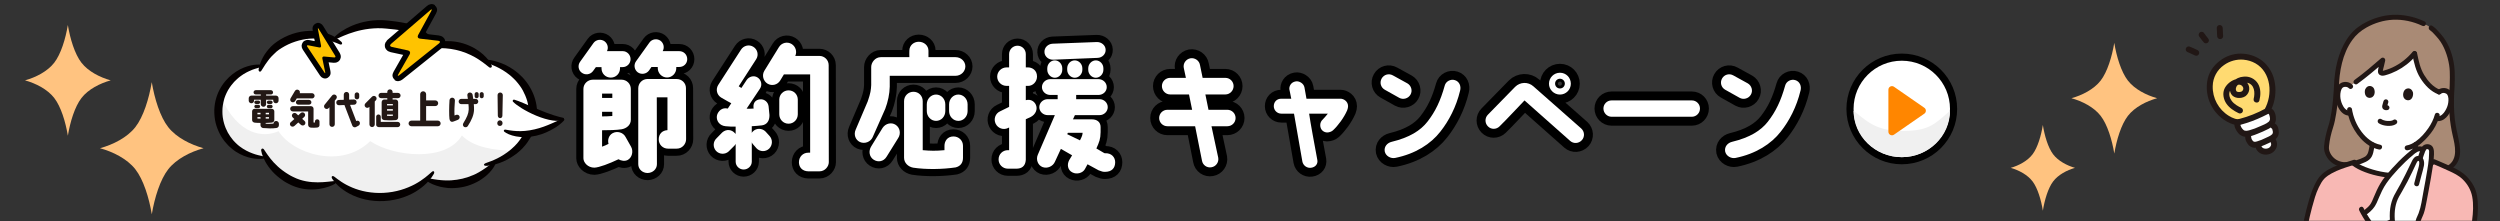
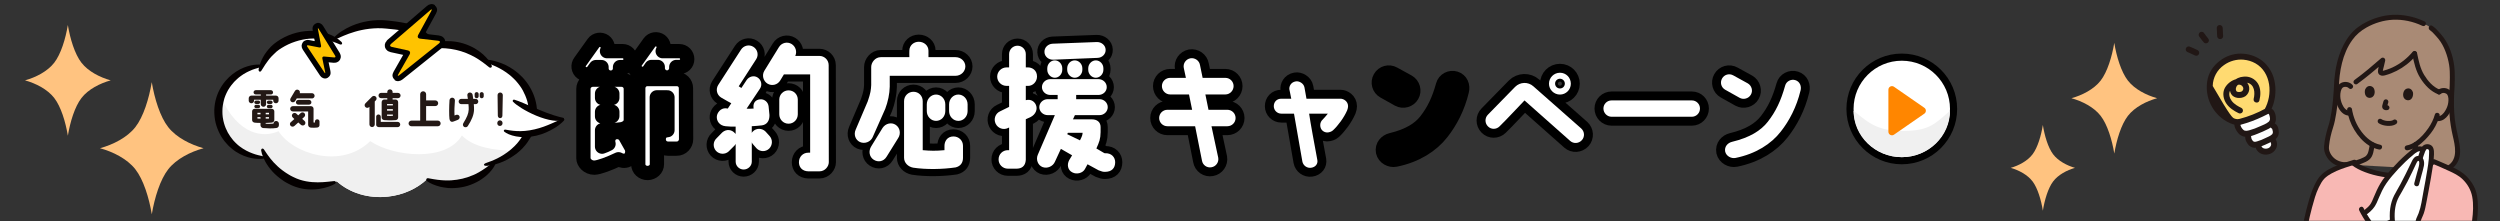
<svg xmlns="http://www.w3.org/2000/svg" width="700" height="62" viewBox="0 0 700 62" fill="none">
  <rect x="0" y="0" width="700" height="62" fill="#333333" stroke="none" />
  <g clip-path="url(#clip0_42_66)">
    <mask id="mask0_42_66" style="mask-type:alpha" maskUnits="userSpaceOnUse" x="612" y="0" width="93" height="62">
      <rect x="612" width="93" height="62" fill="#D9D9D9" />
    </mask>
    <g mask="url(#mask0_42_66)">
      <path d="M681.225 47.406C683.739 48.47 686.788 47.066 687.76 44.555C688.557 42.496 687.875 39.729 687.375 37.58C686.509 33.876 686.29 30.154 686.46 26.36C686.658 24.177 686.658 21.574 686.641 20.481C686.589 16.698 685.14 12.396 682.836 9.916C681.918 8.93 681.611 8.435 680.699 7.828C680.699 7.828 680.17 7.477 679.643 7.123L678.582 6.62C676.612 5.685 674.541 5.021 671.555 4.845C666.66 4.561 662.158 6.83 660.116 8.567C656.731 11.452 654.369 16.94 654.177 24.689C653.872 29.929 653.222 33.686 652.494 35.8C651.999 37.246 651.508 39.674 651.407 41.167C651.263 43.336 653.509 46.491 657.344 46.082L681.219 47.403L681.225 47.406Z" fill="#A98A75" />
-       <path d="M663.927 19.598C664.056 19.491 664.186 19.382 664.315 19.276C665.287 18.462 666.251 17.631 667.183 16.817C667.039 17.633 666.616 19.017 666.51 19.865C666.467 20.205 666.533 20.328 666.786 20.466C666.981 20.55 667.278 20.527 667.479 20.475C670.913 19.575 673.836 17.645 676.091 14.941C676.441 16.707 676.956 18.905 677.454 19.992C678.682 22.681 680.9 25.014 682.948 25.77C683.37 25.411 683.92 25.302 684.377 25.345C685.378 25.442 685.772 26.012 685.936 26.34C686.425 27.323 686.293 29.075 685.858 30.137C685.551 30.887 685.05 32.035 683.969 32.814C683.523 33.133 682.884 33.323 682.295 33.188L682.139 33.151C681.912 33.763 681.639 34.362 681.478 34.652C681.043 35.639 678.967 38.791 676.384 40.436C676.303 40.977 676.257 42.559 676.404 42.939C676.591 43.425 676.844 43.845 677.253 44.173C677.963 44.745 679.462 45.335 680.716 45.775C677.33 48.349 673.749 49.396 669.651 49.114C665.552 48.832 661.284 47.483 659.098 45.809C660.389 45.409 662.089 44.86 662.863 44.236C663.268 43.908 663.521 43.488 663.711 43.002C663.852 42.634 664.16 41.121 664.252 40.554C664.252 40.554 664.258 40.523 664.263 40.48C662.865 39.76 661.652 38.621 660.53 37.091C659.158 35.225 658.433 33.263 658.065 31.649C657.418 31.773 656.745 31.494 656.313 31.094C655.335 30.188 654.982 28.989 654.769 28.204C654.467 27.096 654.553 25.345 655.16 24.427C655.364 24.119 655.824 23.605 656.828 23.63C657.228 23.642 657.677 23.774 658.036 24.076C659.88 22.862 661.919 21.275 663.935 19.598H663.927Z" fill="white" />
      <path d="M681.763 32.069C681.389 33.441 680.736 34.727 679.928 35.892C678.979 37.258 677.811 38.593 676.431 39.57C675.637 40.134 674.777 40.577 673.81 40.738C673.442 40.799 673.238 41.253 673.327 41.587C673.433 41.978 673.807 42.13 674.176 42.07C676.088 41.751 677.748 40.445 679.068 39.09C680.164 37.965 681.197 36.674 681.93 35.282C682.405 34.379 682.822 33.424 683.089 32.44C683.322 31.583 681.99 31.215 681.757 32.072L681.763 32.069Z" fill="#211715" />
      <path d="M667.38 28.311C667.262 28.683 667.15 29.056 667.066 29.436C667.032 29.583 666.997 29.738 667.009 29.89C667.032 30.21 667.167 30.48 667.443 30.656C667.636 30.779 667.846 30.837 668.073 30.857C668.211 30.869 668.349 30.84 668.484 30.82L668.3 30.845C668.32 30.845 668.34 30.84 668.36 30.84C668.547 30.825 668.714 30.773 668.849 30.638C668.97 30.517 669.059 30.322 669.051 30.149C669.042 29.977 668.985 29.787 668.849 29.66C668.714 29.534 668.542 29.445 668.36 29.459C668.263 29.468 668.168 29.482 668.07 29.497L668.254 29.471C668.188 29.479 668.122 29.482 668.053 29.474L668.237 29.499C668.191 29.491 668.148 29.479 668.104 29.462L668.268 29.531C668.217 29.508 668.168 29.485 668.125 29.451L668.266 29.56C668.266 29.56 668.245 29.543 668.237 29.531L668.346 29.672C668.335 29.655 668.326 29.64 668.317 29.62L668.386 29.784C668.381 29.764 668.375 29.747 668.372 29.727L668.398 29.911C668.392 29.859 668.392 29.81 668.398 29.758L668.372 29.942C668.406 29.724 668.473 29.505 668.533 29.289C668.593 29.074 668.651 28.881 668.717 28.68C668.826 28.334 668.588 27.912 668.234 27.831C667.857 27.745 667.503 27.946 667.385 28.314L667.38 28.311Z" fill="#211715" />
      <path d="M662.263 24.998C662.016 25.651 662.056 27.193 663.31 27.4C664.978 27.495 665.182 25.646 664.676 24.74C664.262 23.998 662.927 23.618 662.266 24.996L662.263 24.998Z" fill="#211715" />
      <path d="M675.62 25.83C675.784 26.508 675.554 28.033 674.286 28.085C672.618 27.972 672.643 26.111 673.259 25.277C673.762 24.593 675.134 24.38 675.62 25.83Z" fill="#211715" />
      <path d="M666.077 34.536C666.796 34.976 667.592 35.178 668.429 35.235C669.266 35.293 670.198 35.209 670.894 34.735C671.193 34.53 671.354 34.119 671.142 33.791C670.952 33.495 670.517 33.325 670.198 33.544C670.112 33.601 670.023 33.645 669.934 33.693C669.83 33.751 670.095 33.636 669.968 33.679C669.936 33.691 669.908 33.702 669.876 33.714C669.801 33.739 669.724 33.763 669.646 33.783C669.568 33.803 669.482 33.82 669.399 33.834C669.37 33.84 669.194 33.852 669.358 33.84C669.307 33.843 669.258 33.852 669.206 33.855C668.947 33.875 668.688 33.872 668.429 33.855C668.366 33.852 668.306 33.846 668.242 33.84C668.237 33.84 668.012 33.809 668.15 33.831C668.047 33.814 667.943 33.797 667.843 33.777C667.656 33.737 667.471 33.685 667.293 33.619C667.259 33.607 667.224 33.593 667.19 33.578C667.106 33.55 667.331 33.645 667.224 33.593C667.161 33.561 667.095 33.532 667.031 33.498C666.942 33.452 666.856 33.4 666.773 33.345C666.465 33.156 665.999 33.268 665.829 33.593C665.659 33.918 665.749 34.335 666.077 34.536Z" fill="#211715" />
      <path d="M683.434 26.253C683.765 25.992 684.239 25.974 684.627 26.087C684.754 26.124 684.967 26.23 685.01 26.265C685.065 26.308 685.114 26.36 685.162 26.412C685.28 26.527 685.131 26.351 685.208 26.466C685.64 27.105 685.608 28.04 685.505 28.77C685.387 29.604 685.085 30.317 684.659 31.028C684.233 31.738 683.434 32.705 682.476 32.518C682.111 32.446 681.731 32.621 681.627 33.001C681.535 33.34 681.743 33.778 682.111 33.849C684.392 34.295 685.856 32.078 686.557 30.231C687.144 28.692 687.276 26.219 685.789 25.132C684.786 24.398 683.402 24.53 682.459 25.278C682.165 25.508 682.217 26.012 682.459 26.253C682.746 26.541 683.14 26.486 683.434 26.253Z" fill="#211715" />
      <path d="M658.675 23.74C657.892 22.946 656.661 22.721 655.637 23.156C654.867 23.484 654.409 24.165 654.162 24.945C653.598 26.711 653.955 28.779 654.867 30.369C655.499 31.474 656.564 32.455 657.918 32.36C658.289 32.334 658.609 32.061 658.609 31.67C658.609 31.316 658.292 30.953 657.918 30.979C656.868 31.051 656.201 30.065 655.819 29.207C655.505 28.5 655.298 27.712 655.281 26.935C655.272 26.486 655.304 26.038 655.41 25.601C655.453 25.425 655.502 25.247 655.574 25.08C655.623 24.974 655.683 24.873 655.744 24.772C655.761 24.746 655.859 24.628 655.761 24.744C655.977 24.49 656.17 24.361 656.543 24.321C656.981 24.272 657.389 24.401 657.697 24.715C658.321 25.348 659.296 24.372 658.672 23.74H658.675Z" fill="#211715" />
      <path d="M675.455 15.272C675.924 17.576 676.43 19.874 677.699 21.884C678.967 23.895 680.606 25.609 682.764 26.429C683.112 26.561 683.52 26.282 683.612 25.946C683.719 25.557 683.48 25.23 683.129 25.097C681.259 24.387 679.769 22.644 678.763 20.981C677.653 19.146 677.215 17.023 676.784 14.904C676.709 14.538 676.278 14.329 675.935 14.421C675.556 14.524 675.377 14.904 675.452 15.269L675.455 15.272Z" fill="#211715" />
      <path d="M675.591 14.463C674.035 16.316 672.136 17.832 669.942 18.861C669.407 19.112 668.857 19.327 668.299 19.511C668.006 19.609 667.71 19.698 667.41 19.779C667.416 19.779 667.071 19.848 667.08 19.831C667.106 19.776 667.18 20.058 667.192 20.061C667.08 20.006 667.445 18.726 667.485 18.565C667.612 18.044 667.753 17.527 667.851 16.997C667.977 16.316 667.232 15.858 666.697 16.325C664.307 18.413 661.882 20.481 659.314 22.347C659.012 22.566 658.865 22.948 659.066 23.291C659.239 23.587 659.708 23.76 660.01 23.538C662.676 21.599 665.193 19.465 667.672 17.297L666.519 16.624C666.341 17.59 666.021 18.528 665.872 19.503C665.783 20.067 665.788 20.599 666.3 20.961C666.812 21.323 667.402 21.208 667.948 21.056C670.1 20.452 672.105 19.422 673.865 18.053C674.86 17.279 675.76 16.399 676.571 15.436C676.81 15.151 676.85 14.74 676.571 14.461C676.324 14.213 675.835 14.173 675.596 14.461L675.591 14.463Z" fill="#211715" />
      <path d="M685.772 26.363C685.603 30.289 685.876 34.203 686.773 38.035C687.412 40.758 688.298 44.44 685.513 46.295C684.282 47.115 682.784 47.308 681.412 46.744C681.067 46.603 680.652 46.896 680.563 47.227C680.454 47.624 680.699 47.935 681.047 48.076C683.992 49.284 687.512 47.503 688.505 44.538C689.077 42.829 688.795 40.92 688.447 39.197C688.053 37.255 687.57 35.351 687.351 33.375C687.092 31.048 687.055 28.704 687.156 26.366C687.193 25.477 685.812 25.48 685.775 26.366L685.772 26.363Z" fill="#211715" />
      <path d="M680.353 8.426C680.813 8.74 681.199 9.122 681.57 9.536C681.999 10.014 682.447 10.477 682.844 10.983C683.615 11.961 684.219 13.094 684.676 14.248C685.185 15.528 685.548 16.868 685.764 18.229C685.945 19.37 685.962 20.521 685.959 21.674C685.953 23.239 685.91 24.804 685.772 26.363C685.738 26.734 686.114 27.053 686.462 27.053C686.862 27.053 687.118 26.736 687.153 26.363C687.282 24.904 687.328 23.437 687.34 21.973C687.348 20.731 687.328 19.497 687.156 18.263C686.776 15.508 685.821 12.683 684.15 10.434C683.678 9.798 683.138 9.226 682.614 8.636C682.142 8.104 681.642 7.635 681.049 7.235C680.313 6.735 679.62 7.931 680.353 8.426Z" fill="#211715" />
      <path d="M678.933 6.027C676.485 4.871 673.882 4.224 671.17 4.141C668.305 4.052 665.437 4.776 662.866 6.019C661.019 6.911 659.351 8.107 658.054 9.706C656.662 11.426 655.67 13.419 654.965 15.513C653.975 18.462 653.57 21.591 653.486 24.692C653.463 25.58 654.844 25.58 654.867 24.692C654.991 20.032 655.865 15.068 658.635 11.202C659.699 9.718 661.051 8.573 662.656 7.681C664.876 6.447 667.402 5.665 669.947 5.536C672.798 5.392 675.66 6.004 678.231 7.221C678.567 7.379 678.976 7.316 679.174 6.974C679.35 6.675 679.266 6.189 678.927 6.03L678.933 6.027Z" fill="#211715" />
      <path d="M653.492 24.695C653.366 26.832 653.182 28.971 652.857 31.088C652.632 32.547 652.359 34.014 651.902 35.417C651.327 37.18 650.921 39.013 650.745 40.859C650.607 42.315 651.168 43.692 652.117 44.785C653.415 46.275 655.399 46.968 657.347 46.778C657.718 46.741 658.037 46.488 658.037 46.088C658.037 45.743 657.72 45.36 657.347 45.398C655.811 45.547 654.326 45.11 653.259 43.991C652.857 43.569 652.489 42.985 652.31 42.49C652.086 41.86 652.063 41.495 652.132 40.813C652.299 39.105 652.704 37.413 653.233 35.782C653.665 34.459 653.93 33.079 654.148 31.704C654.516 29.383 654.732 27.039 654.87 24.692C654.922 23.803 653.541 23.806 653.489 24.692L653.492 24.695Z" fill="#211715" />
      <path d="M663.579 40.37C663.478 40.986 663.351 41.601 663.205 42.211C663.058 42.821 662.88 43.272 662.434 43.692C662.296 43.822 662.494 43.663 662.339 43.764C662.276 43.804 662.213 43.847 662.149 43.888C662.005 43.974 661.859 44.052 661.709 44.126C661.373 44.293 661.108 44.397 660.751 44.532C660.006 44.808 659.247 45.041 658.488 45.277C657.642 45.539 658.002 46.873 658.856 46.609C659.71 46.344 660.484 46.108 661.281 45.803C662.028 45.516 662.802 45.202 663.415 44.673C664.027 44.144 664.329 43.439 664.511 42.703C664.669 42.056 664.804 41.4 664.913 40.741C664.974 40.373 664.818 39.999 664.43 39.893C664.099 39.803 663.642 40.005 663.582 40.376L663.579 40.37Z" fill="#211715" />
      <path d="M675.683 40.479C675.602 41.141 675.585 41.831 675.636 42.493C675.7 43.292 676.082 44.072 676.692 44.601C677.302 45.13 678.081 45.475 678.829 45.789C679.632 46.125 680.454 46.419 681.28 46.695C681.633 46.813 682.033 46.56 682.128 46.212C682.232 45.835 682.002 45.481 681.645 45.363C680.9 45.116 680.161 44.857 679.436 44.558C679.12 44.428 678.78 44.276 678.461 44.109C678.309 44.032 678.156 43.948 678.009 43.859C677.943 43.819 677.877 43.776 677.814 43.732C677.788 43.715 677.615 43.583 677.733 43.678C677.437 43.436 677.25 43.177 677.095 42.821C677.072 42.766 677.046 42.648 677.02 42.568C677.069 42.737 677.026 42.605 677.02 42.547C677.014 42.467 677.008 42.386 677.003 42.306C676.974 41.699 676.985 41.08 677.06 40.476C677.106 40.105 676.712 39.786 676.37 39.786C675.959 39.786 675.726 40.105 675.68 40.476L675.683 40.479Z" fill="#211715" />
      <path d="M678.047 86.08C680.077 86.287 682.257 85.775 684.104 84.607C685.732 83.577 686.788 82.061 687.673 80.422C689.88 76.645 690.958 72.322 691.781 68.083C692.379 64.879 693.101 61.505 693.138 58.234C693.135 56.287 692.977 54.07 692.014 52.358C690.967 50.495 689.67 49.094 687.768 48.087C686.681 47.509 683.054 45.895 681.395 45.228C677.808 48.199 674.02 49.41 669.645 49.114C665.431 48.826 660.844 47.345 658.781 45.556C655.747 46.465 651.292 47.883 649.738 50.264C648.067 52.827 647.645 54.628 646.799 57.567C645.648 61.562 644.009 70.565 643.793 73.697C643.658 75.656 643.592 77.736 644.36 79.542C644.878 80.758 645.835 82.061 646.948 82.775C650.026 84.754 654.11 83.399 656.04 82.444H672.369C673.591 84.662 675.72 85.844 678.044 86.082L678.047 86.08Z" fill="#F8B8B4" />
      <path d="M658.471 46.189C659.581 47.072 660.856 47.684 662.176 48.191C663.726 48.786 665.348 49.203 666.985 49.482C670.195 50.026 673.497 50.011 676.58 48.858C678.326 48.205 679.908 47.259 681.381 46.123C681.677 45.895 681.619 45.386 681.381 45.148C681.09 44.857 680.699 44.917 680.406 45.148C678.102 46.928 675.369 48.133 672.456 48.401C669.387 48.682 666.208 48.127 663.306 47.138C661.966 46.681 660.545 46.088 659.449 45.217C659.159 44.984 658.759 44.932 658.474 45.217C658.232 45.458 658.181 45.959 658.474 46.192L658.471 46.189Z" fill="#211715" />
      <path d="M660.398 78.532C658.888 80.057 656.926 81.377 654.993 82.165C653.311 82.852 651.378 83.318 649.554 83.019C648.559 82.855 647.576 82.478 646.808 81.805C645.994 81.089 645.323 80.137 644.932 79.122C644.19 77.195 644.337 74.992 644.547 72.975C644.702 71.471 644.938 70.016 645.2 68.462C645.513 66.602 645.861 64.746 646.247 62.897C646.58 61.28 646.934 59.664 647.374 58.071C647.901 56.169 648.395 54.216 649.278 52.442C649.71 51.573 650.187 50.661 650.843 49.994C651.438 49.39 652.157 48.927 652.902 48.521C654.579 47.607 656.409 47 658.229 46.442C658.623 46.321 659.02 46.203 659.417 46.085C660.266 45.832 659.906 44.497 659.049 44.753C657.145 45.323 655.241 45.913 653.426 46.729C651.611 47.546 649.989 48.559 648.936 50.236C647.751 52.125 647.046 54.185 646.437 56.316C645.95 58.016 645.516 59.719 645.142 61.447C644.354 65.086 643.658 68.767 643.221 72.466C642.982 74.503 642.833 76.654 643.336 78.659C643.926 81.006 645.588 83.123 647.866 84C649.882 84.777 652.195 84.535 654.217 83.908C656.239 83.281 658.258 82.125 659.972 80.764C660.461 80.376 660.927 79.959 661.367 79.513C661.991 78.88 661.016 77.905 660.392 78.538L660.398 78.532Z" fill="#211715" />
      <path d="M681.331 45.941C682.76 46.523 684.213 47.17 685.64 47.825C687.066 48.481 688.418 49.117 689.537 50.201C690.909 51.53 691.875 53.21 692.223 55.094C692.62 57.248 692.471 59.509 692.197 61.666C691.907 63.987 691.441 66.294 690.981 68.586C690.521 70.879 690.032 72.929 689.324 75.035C688.616 77.14 687.736 79.016 686.629 80.865C685.654 82.493 684.394 83.799 682.663 84.61C679.864 85.919 676.191 85.763 673.956 83.448C673.68 83.163 673.441 82.858 673.223 82.525C672.737 81.785 671.543 82.476 672.032 83.221C674.091 86.367 678 87.403 681.532 86.471C683.431 85.97 685.194 84.938 686.477 83.445C687.155 82.654 687.713 81.777 688.217 80.868C688.789 79.832 689.327 78.794 689.787 77.701C690.696 75.544 691.349 73.292 691.87 71.011C692.419 68.621 692.873 66.196 693.267 63.777C693.661 61.358 693.943 58.951 693.771 56.523C693.693 55.413 693.532 54.285 693.155 53.233C692.804 52.252 692.266 51.352 691.639 50.523C690.518 49.039 689.094 47.949 687.423 47.144C685.893 46.407 684.337 45.723 682.775 45.059C682.415 44.906 682.056 44.754 681.693 44.607C681.331 44.46 680.934 44.759 680.845 45.09C680.736 45.484 680.98 45.798 681.328 45.939L681.331 45.941Z" fill="#211715" />
      <path d="M670.186 64.24C670.321 65.046 670.477 65.857 670.635 66.688C670.635 66.688 670.681 66.933 670.761 67.344C672.979 66.711 675.507 66.093 677.397 65.552C677.046 64.206 676.732 63.541 677.023 62.083C677.149 61.439 677.477 60.852 677.736 60.248C678.234 59.075 678.478 57.812 678.717 56.561C679.396 53.003 680.075 49.445 680.61 45.864C680.776 44.751 680.822 43.738 680.843 42.516C680.851 42.122 680.745 41.765 680.518 41.446C680.29 41.127 679.859 41.046 679.468 41.081C679.215 41.104 678.872 41.302 678.752 41.48C678.671 41.598 678.59 41.751 678.51 41.926C678.487 41.915 678.464 41.9 678.441 41.889C678.05 41.688 677.702 41.618 677.267 41.696C676.827 41.774 676.459 41.877 676.114 42.148C673.077 44.541 670.606 47.106 668.196 50.129C667.606 50.869 667.088 51.682 666.51 52.816C666.26 53.305 665.587 54.789 665.374 55.295C664.488 57.392 664.362 58.028 661.839 59.811C662.923 61.741 664.252 63.536 665.782 65.138C666.858 63.547 668.095 62.598 669.893 61.988C669.962 62.733 670.068 63.484 670.195 64.243L670.186 64.24Z" fill="white" />
      <path d="M662.892 59.88C664.011 59.02 664.896 58.099 665.472 56.799C665.981 55.652 666.435 54.527 666.996 53.371C667.73 51.861 668.687 50.564 669.766 49.284C670.928 47.909 672.153 46.589 673.459 45.346C674.184 44.656 674.932 43.991 675.703 43.353C676.355 42.812 677.172 42.033 678.087 42.478C678.423 42.642 678.832 42.571 679.03 42.231C679.209 41.929 679.12 41.449 678.783 41.288C677.883 40.85 676.816 40.888 675.95 41.417C675.547 41.662 675.185 42.001 674.822 42.3C674.46 42.599 674.115 42.893 673.767 43.197C672.369 44.423 671.055 45.74 669.815 47.127C668.575 48.513 667.382 49.862 666.467 51.426C665.765 52.632 665.193 53.923 664.655 55.206C664.387 55.842 664.14 56.495 663.769 57.081C663.398 57.668 662.794 58.223 662.19 58.686C661.894 58.913 661.738 59.279 661.943 59.63C662.112 59.92 662.59 60.107 662.886 59.877L662.892 59.88Z" fill="#211715" />
      <path d="M666.536 65.244C666.596 65.164 666.654 65.08 666.717 65C666.625 65.118 666.746 64.965 666.755 64.954C666.781 64.922 666.804 64.893 666.829 64.862C666.959 64.706 667.091 64.557 667.229 64.41C667.359 64.275 667.491 64.145 667.632 64.022C667.707 63.956 667.784 63.889 667.862 63.823C667.891 63.8 667.92 63.777 667.948 63.754C668.092 63.639 667.833 63.838 667.983 63.728C668.282 63.51 668.593 63.311 668.92 63.139C669.099 63.044 669.28 62.963 669.464 62.877C669.562 62.831 669.315 62.937 669.487 62.865C669.533 62.848 669.579 62.828 669.625 62.811C669.729 62.771 669.832 62.733 669.936 62.696C670.275 62.575 670.54 62.218 670.419 61.847C670.31 61.514 669.933 61.235 669.571 61.364C668.742 61.66 667.945 62.04 667.241 62.569C666.499 63.13 665.886 63.792 665.342 64.545C665.13 64.839 665.282 65.328 665.59 65.489C665.946 65.678 666.309 65.555 666.533 65.241L666.536 65.244Z" fill="#211715" />
      <path d="M671.302 66.501C670.876 64.275 670.422 62.028 670.511 59.748C670.554 58.643 670.735 57.541 671.092 56.492C671.448 55.442 672.032 54.527 672.576 53.595C673.646 51.76 674.63 49.85 675.536 47.926C675.895 47.161 676.243 46.387 676.617 45.628C676.715 45.427 676.957 44.943 677.207 45.044C677.431 45.133 677.414 45.714 677.382 45.95C677.273 46.816 676.957 47.687 676.732 48.53C676.485 49.453 676.24 50.377 675.999 51.303C675.774 52.163 677.106 52.531 677.33 51.671C677.555 50.811 677.802 49.87 678.044 48.97C678.268 48.133 678.538 47.29 678.691 46.439C678.898 45.297 678.648 43.781 677.241 43.666C676.019 43.566 675.487 44.779 675.058 45.691C674.121 47.681 673.143 49.64 672.113 51.585C671.546 52.655 670.885 53.673 670.344 54.757C669.803 55.842 669.429 57.084 669.26 58.335C668.866 61.203 669.435 64.062 669.973 66.872C670.042 67.237 670.482 67.447 670.821 67.355C671.204 67.249 671.374 66.875 671.305 66.507L671.302 66.501Z" fill="#211715" />
      <path d="M678.303 44.546C678.545 43.833 678.749 43.102 679.042 42.409C679.088 42.297 679.14 42.188 679.195 42.081C679.229 42.018 679.261 41.941 679.307 41.883C679.252 41.952 679.33 41.86 679.361 41.84C679.54 41.722 679.824 41.713 679.974 41.871C680.221 42.133 680.149 42.608 680.141 42.927C680.129 43.445 680.109 43.962 680.069 44.477C679.991 45.487 679.819 46.488 679.658 47.486C679.318 49.574 678.939 51.657 678.547 53.736C678.156 55.816 677.929 57.8 677.216 59.69C677.023 60.199 676.767 60.679 676.571 61.188C676.376 61.697 676.287 62.189 676.241 62.71C676.154 63.671 676.422 64.577 676.669 65.491C676.902 66.348 678.234 65.983 678.001 65.123C677.768 64.263 677.521 63.475 677.633 62.589C677.762 61.577 678.335 60.699 678.66 59.747C679.008 58.723 679.206 57.656 679.407 56.598C679.629 55.442 679.847 54.288 680.063 53.132C680.483 50.865 680.886 48.596 681.231 46.318C681.389 45.28 681.484 44.242 681.516 43.192C681.547 42.142 681.473 40.905 680.325 40.485C679.85 40.312 679.301 40.336 678.844 40.548C678.386 40.761 678.13 41.098 677.929 41.529C677.529 42.38 677.27 43.286 676.971 44.175C676.672 45.064 678.018 45.38 678.303 44.544V44.546Z" fill="#211715" />
      <path d="M660.588 58.928C661.917 61.6 663.689 64.048 665.806 66.15C666.436 66.777 667.413 65.802 666.781 65.175C664.741 63.147 663.059 60.806 661.779 58.232C661.382 57.435 660.191 58.134 660.588 58.928Z" fill="#211715" />
      <path d="M657.202 30.867C657.513 32.782 658.186 34.655 659.184 36.323C660.182 37.991 661.58 39.645 663.283 40.718C664.151 41.264 665.121 41.656 666.124 41.868C666.99 42.053 667.361 40.721 666.493 40.537C664.318 40.077 662.615 38.702 661.284 36.965C659.837 35.075 658.917 32.846 658.537 30.499C658.476 30.131 658.019 29.926 657.688 30.015C657.297 30.122 657.148 30.496 657.205 30.864L657.202 30.867Z" fill="#211715" />
    </g>
    <path d="M574.861 43.182C573.445 41.295 572.477 37.998 571.998 35C571.516 37.998 570.55 41.295 569.134 43.182C567.719 45.067 565.246 46.361 563 47C565.249 47.642 567.721 48.93 569.137 50.818C570.552 52.705 571.521 56.002 572.002 59C572.484 56.002 573.45 52.705 574.866 50.818C576.281 48.93 578.754 47.639 581 47C578.751 46.358 576.279 45.067 574.863 43.182H574.861Z" fill="#FFC380" />
    <path d="M595.814 22.569C593.927 20.131 592.636 15.873 591.997 12C591.354 15.873 590.067 20.131 588.179 22.569C586.292 25.003 582.995 26.675 580 27.5C582.998 28.33 586.295 29.993 588.182 32.431C590.07 34.869 591.361 39.127 592.003 43C592.646 39.127 593.933 34.869 595.821 32.431C597.708 29.993 601.005 28.325 604 27.5C601.002 26.67 597.705 25.003 595.818 22.569H595.814Z" fill="#FFC380" />
    <path d="M22.814 17.569C20.927 15.131 19.636 10.873 18.997 7C18.355 10.873 17.067 15.131 15.179 17.569C13.292 20.003 9.995 21.675 7 22.5C9.998 23.33 13.295 24.993 15.182 27.431C17.07 29.869 18.361 34.127 19.003 38C19.645 34.127 20.933 29.869 22.821 27.431C24.708 24.993 28.005 23.325 31 22.5C28.002 21.67 24.705 20.003 22.818 17.569H22.814Z" fill="#FFC380" />
    <path d="M47.109 35.615C44.828 32.705 43.268 27.622 42.496 23C41.72 27.622 40.164 32.705 37.883 35.615C35.602 38.519 31.619 40.515 28 41.5C31.623 42.49 35.606 44.476 37.887 47.385C40.168 50.295 41.728 55.377 42.504 60C43.28 55.377 44.836 50.295 47.117 47.385C49.398 44.476 53.381 42.485 57 41.5C53.377 40.51 49.394 38.519 47.113 35.615H47.109Z" fill="#FFC380" />
    <path d="M629.46 37.689L629.446 37.408C629.102 37.491 628.741 37.498 628.393 37.429C627.865 37.269 627.413 36.918 627.128 36.445C626.801 35.955 626.395 35.267 626.489 34.763L626.742 34.224C629.537 33.595 633.155 32.003 634.771 31.103L635.581 31.127C636.238 31.405 636.505 32.945 636.404 33.651C636.342 34.068 636.126 34.447 635.793 34.711L636.585 35.326C637.093 35.548 637.291 36.803 637.207 37.376C637.089 38.186 636.38 38.478 635.994 38.763C637.378 40.178 636.63 41.662 635.563 42.19C634.649 42.642 633.075 42.618 632.453 41.311C632.453 41.311 632.268 40.925 632.032 40.428C631.685 40.543 631.316 40.574 630.955 40.511C630.541 40.383 630.19 40.098 629.978 39.719C629.728 39.323 629.415 38.763 629.495 38.353L629.46 37.686V37.689Z" fill="white" />
    <path d="M628.192 15.88C628.47 15.904 628.758 15.939 629.053 15.995C632.122 16.464 634.673 18.612 635.664 21.556C636.137 22.866 636.345 24.256 636.269 25.646C636.248 26.696 636.088 27.739 635.793 28.743C635.542 29.567 635.202 30.359 634.771 31.103C633.151 32.003 629.537 33.598 626.742 34.224C624.938 34.238 622.46 32.552 621.432 31.339C620.657 30.477 620.014 29.501 619.523 28.448C619.016 27.266 618.745 25.994 618.724 24.708C618.644 22.984 619.089 21.274 620.003 19.807C620.695 18.782 621.598 17.913 622.651 17.26C623.173 16.912 623.732 16.62 624.32 16.391C625.557 15.936 626.881 15.762 628.192 15.877V15.88Z" fill="#FFDA71" />
    <path d="M637.253 39.083C637.597 39.736 637.67 40.501 637.451 41.21C637.225 41.864 636.783 42.42 636.199 42.791C635.313 43.337 634.225 43.448 633.249 43.09C632.592 42.844 632.05 42.361 631.733 41.738C631.5 41.342 631.636 40.831 632.032 40.598C632.428 40.366 632.939 40.501 633.172 40.897C633.204 40.963 633.238 41.029 633.277 41.092C633.294 41.123 633.315 41.154 633.336 41.182C633.388 41.255 633.377 41.241 633.301 41.141C633.339 41.141 633.513 41.36 633.548 41.391C633.652 41.488 633.384 41.283 633.575 41.405C633.617 41.429 633.659 41.453 633.701 41.478C633.728 41.492 633.756 41.509 633.784 41.519C633.864 41.558 633.84 41.547 633.714 41.492C633.774 41.509 633.836 41.53 633.892 41.554C633.996 41.586 634.111 41.596 634.215 41.627C633.975 41.554 634.142 41.617 634.225 41.624C634.271 41.624 634.319 41.627 634.364 41.627C634.427 41.627 634.489 41.627 634.552 41.624C634.625 41.62 634.827 41.572 634.559 41.631C634.66 41.61 634.764 41.596 634.868 41.568C634.973 41.54 635.059 41.509 635.157 41.478C635.292 41.429 634.959 41.578 635.146 41.478C635.212 41.443 635.275 41.408 635.338 41.37C635.369 41.349 635.463 41.307 635.477 41.276C635.383 41.349 635.369 41.36 635.438 41.3C635.466 41.276 635.494 41.252 635.522 41.224C635.577 41.172 635.626 41.116 635.678 41.061C635.789 40.943 635.595 41.2 635.685 41.05C635.723 40.984 635.768 40.925 635.803 40.856C635.821 40.821 635.838 40.79 635.855 40.755C635.81 40.866 635.803 40.88 635.838 40.797C635.855 40.741 635.876 40.689 635.89 40.633C635.901 40.595 635.908 40.557 635.914 40.522C635.932 40.428 635.928 40.446 635.911 40.571C635.935 40.546 635.918 40.397 635.918 40.362C635.918 40.331 635.918 40.3 635.914 40.272C635.904 40.178 635.908 40.188 635.921 40.306C635.918 40.22 635.897 40.133 635.859 40.056C635.845 40.014 635.831 39.969 635.814 39.928C635.855 40.018 635.855 40.022 635.814 39.935C635.584 39.535 635.72 39.024 636.12 38.795C636.516 38.565 637.023 38.701 637.256 39.093L637.253 39.083Z" fill="#211715" />
-     <path d="M628.192 15.046C630.138 15.188 631.997 15.904 633.537 17.1C635.139 18.431 636.272 20.245 636.766 22.268C637.259 24.305 637.249 26.428 636.735 28.458C636.502 29.39 636.154 30.286 635.706 31.134C635.598 31.405 635.421 31.642 635.191 31.823C635.073 31.902 634.934 31.962 634.809 32.028C634.399 32.243 633.985 32.445 633.568 32.639C631.605 33.585 629.561 34.346 627.458 34.909C626.388 35.18 625.408 34.919 624.41 34.488C619.635 32.358 617.018 27.158 618.154 22.053C618.71 19.669 620.271 17.806 622.29 16.502C624.045 15.383 626.12 14.869 628.195 15.046C628.65 15.056 629.019 15.425 629.029 15.88C629.026 16.339 628.654 16.711 628.195 16.714C626.256 16.544 624.32 17.076 622.735 18.209C620.796 19.54 619.614 21.726 619.562 24.076C619.458 27.482 621.192 30.683 624.104 32.455C624.601 32.768 625.133 33.018 625.689 33.202C626.131 33.376 626.617 33.404 627.076 33.286C629.613 32.625 632.056 31.649 634.35 30.384L634.051 30.683C636.439 26.512 635.942 20.232 631.493 17.719C630.475 17.156 629.352 16.815 628.195 16.718C627.74 16.707 627.371 16.339 627.361 15.884C627.361 15.421 627.733 15.049 628.195 15.046H628.192Z" fill="#211715" />
+     <path d="M628.192 15.046C630.138 15.188 631.997 15.904 633.537 17.1C635.139 18.431 636.272 20.245 636.766 22.268C637.259 24.305 637.249 26.428 636.735 28.458C636.502 29.39 636.154 30.286 635.706 31.134C635.598 31.405 635.421 31.642 635.191 31.823C635.073 31.902 634.934 31.962 634.809 32.028C634.399 32.243 633.985 32.445 633.568 32.639C631.605 33.585 629.561 34.346 627.458 34.909C626.388 35.18 625.408 34.919 624.41 34.488C619.635 32.358 617.018 27.158 618.154 22.053C618.71 19.669 620.271 17.806 622.29 16.502C624.045 15.383 626.12 14.869 628.195 15.046C628.65 15.056 629.019 15.425 629.029 15.88C629.026 16.339 628.654 16.711 628.195 16.714C626.256 16.544 624.32 17.076 622.735 18.209C620.796 19.54 619.614 21.726 619.562 24.076C624.601 32.768 625.133 33.018 625.689 33.202C626.131 33.376 626.617 33.404 627.076 33.286C629.613 32.625 632.056 31.649 634.35 30.384L634.051 30.683C636.439 26.512 635.942 20.232 631.493 17.719C630.475 17.156 629.352 16.815 628.195 16.718C627.74 16.707 627.371 16.339 627.361 15.884C627.361 15.421 627.733 15.049 628.195 15.046H628.192Z" fill="#211715" />
    <path d="M627.323 34.763C627.26 35.298 627.74 35.996 628.122 36.341C628.64 36.81 629.283 36.601 629.895 36.452C630.875 36.181 631.83 35.823 632.751 35.392C633.572 35.03 634.569 34.679 635.25 34.078C635.556 33.783 635.678 33.345 635.57 32.931C635.539 32.643 635.466 32.365 635.355 32.097C635.344 32.073 635.254 31.927 635.216 31.864C635.223 31.875 635.216 31.878 635.157 31.847C634.197 31.367 635.038 29.928 635.998 30.408C637.006 30.912 637.315 32.479 637.249 33.494C637.169 34.77 636.258 35.52 635.202 36.073C634.18 36.594 633.134 37.06 632.067 37.474C631.028 37.884 629.818 38.37 628.689 38.311C627.827 38.242 627.045 37.786 626.555 37.077C626.082 36.448 625.557 35.59 625.651 34.77C625.665 34.314 626.03 33.949 626.485 33.935C626.944 33.935 627.316 34.311 627.319 34.77H627.323V34.763Z" fill="#211715" />
    <path d="M630.329 38.356C630.354 38.794 630.541 39.208 630.861 39.507C631.209 39.855 631.657 39.67 632.081 39.556C632.846 39.326 633.586 39.031 634.298 38.666C634.91 38.377 635.814 38.04 636.234 37.561C636.391 37.328 636.443 37.039 636.38 36.765C636.356 36.563 636.307 36.365 636.238 36.17C636.217 36.115 636.217 36.115 636.238 36.17C636.213 36.122 636.189 36.073 636.161 36.028C636.172 36.059 636.234 36.08 636.168 36.045C635.216 35.548 636.06 34.106 637.009 34.606C637.847 35.044 638.09 36.303 638.062 37.164C638.024 38.266 637.315 38.965 636.408 39.472C635.64 39.893 634.847 40.272 634.038 40.605C633.169 40.974 632.175 41.415 631.215 41.387C630.44 41.332 629.738 40.908 629.332 40.247C628.967 39.722 628.591 39.017 628.668 38.36C628.682 37.905 629.047 37.54 629.502 37.526C629.961 37.526 630.333 37.901 630.336 38.36L630.329 38.356Z" fill="#211715" />
    <path d="M622.36 7.834C622.402 8.599 622.443 9.363 622.475 10.124C622.475 10.583 622.099 10.955 621.641 10.959C621.185 10.948 620.817 10.58 620.806 10.124C620.772 9.36 620.733 8.595 620.692 7.834C620.692 7.375 621.067 7.003 621.526 7C621.981 7.01 622.35 7.379 622.36 7.834Z" fill="#211715" />
    <path d="M617.077 11.894C616.604 11.334 616.159 10.754 615.735 10.156C615.502 9.76 615.634 9.249 616.034 9.016C616.229 8.901 616.462 8.873 616.677 8.932L616.875 9.016C617 9.089 617.101 9.193 617.174 9.315C617.365 9.586 617.56 9.85 617.762 10.114L617.629 9.944C617.831 10.204 618.04 10.462 618.252 10.715C618.405 10.875 618.488 11.087 618.495 11.306C618.495 11.529 618.408 11.741 618.252 11.897C618.095 12.053 617.883 12.14 617.661 12.14C617.438 12.14 617.226 12.053 617.07 11.897L617.077 11.894Z" fill="#211715" />
    <path d="M614.533 15.505C613.98 15.23 613.421 14.969 612.851 14.726L613.049 14.809C612.903 14.747 612.757 14.688 612.611 14.632C612.406 14.57 612.229 14.434 612.114 14.25C611.881 13.854 612.017 13.343 612.413 13.11C612.608 12.995 612.84 12.964 613.056 13.027C613.845 13.336 614.616 13.69 615.374 14.066C615.562 14.177 615.697 14.354 615.756 14.563C615.816 14.778 615.784 15.011 615.673 15.206C615.562 15.393 615.385 15.529 615.176 15.588C614.957 15.64 614.731 15.609 614.533 15.505Z" fill="#211715" />
    <path d="M626.781 31.669C625.46 31.033 624.198 30.21 623.364 28.979C622.603 27.857 622.273 26.293 622.784 25.003C623.687 22.706 627.33 20.767 629.193 23.151C630.114 24.259 629.961 25.903 628.852 26.824C628.8 26.87 628.744 26.908 628.689 26.95C627.528 27.721 625.488 27.62 624.727 26.331C624.07 25.215 624.369 23.745 625.206 22.821C626.013 22.011 627.09 21.528 628.23 21.462C629.836 21.288 631.4 22.052 632.241 23.432C633.068 24.861 633.019 26.581 632.637 28.128C632.38 29.171 630.771 28.729 631.028 27.683C631.452 25.966 631.309 23.641 629.231 23.168C628.053 22.901 626.231 23.443 626.047 24.732C625.999 25.003 626.047 25.285 626.186 25.525C626.405 25.792 626.951 25.785 627.257 25.737C627.771 25.705 628.164 25.26 628.129 24.746C628.115 24.531 628.028 24.326 627.882 24.169C626.885 22.925 624.817 24.447 624.362 25.507C623.976 26.411 624.313 27.499 624.876 28.246C625.564 29.16 626.607 29.744 627.618 30.23C628.011 30.467 628.147 30.974 627.917 31.37C627.677 31.76 627.177 31.892 626.777 31.669H626.781Z" fill="#211715" />
    <path d="M169.956 14.318H174.355C175.572 14.318 176.557 15.338 176.557 16.553C176.557 17.768 175.577 18.788 174.355 18.788H173.607V19.141C173.607 20.592 172.469 21.729 171.015 21.729C169.561 21.729 168.423 20.592 168.423 19.141V18.788H166.853L166.026 19.924C165.278 20.903 163.866 21.102 162.886 20.356C161.905 19.651 161.706 18.236 162.454 17.258L166.184 12.04C166.89 11.062 168.307 10.862 169.287 11.572C170.151 12.24 170.425 13.376 169.956 14.318ZM168.581 36.477V41.063C169.25 40.827 169.798 40.595 170.388 40.28C170.072 39.143 170.467 37.886 171.526 37.297C172.785 36.593 174.471 37.061 175.14 38.318L176.71 41.1C177.379 42.316 177.026 44.083 175.767 44.788C174.94 45.219 173.918 45.024 173.175 44.593C170.62 45.808 167.754 46.907 166.421 46.944C164.576 46.944 163.355 45.492 163.355 44.315V24.901C163.355 23.449 164.572 22.313 165.989 22.313H174.039C175.456 22.313 176.631 23.449 176.631 24.901V33.569C176.631 34.979 175.451 35.962 174.039 36.198C172.585 36.435 170.23 36.472 168.581 36.472V36.477ZM168.581 27.419H171.447V26.204H168.581V27.419ZM168.581 32.595C169.561 32.595 170.504 32.558 171.447 32.479V31.301H168.581V32.595ZM185.55 14.322H190.187C191.445 14.322 192.426 15.301 192.426 16.558C192.426 17.814 191.445 18.756 190.187 18.756H189.36V19.071C189.36 20.523 188.18 21.701 186.768 21.701C185.355 21.701 184.175 20.523 184.175 19.071V18.756H182.405L181.699 19.776C180.951 20.755 179.539 20.954 178.559 20.244C177.579 19.498 177.379 18.088 178.127 17.109L181.857 11.892C182.563 10.913 183.98 10.714 184.96 11.424C185.862 12.128 186.099 13.344 185.55 14.327V14.322ZM186.888 36.44V27.261H183.901L183.938 45.97C183.938 47.38 182.759 48.4 181.346 48.442C179.892 48.442 178.712 47.385 178.712 45.97V24.715C178.712 23.343 179.772 22.206 181.147 22.127H189.476C190.93 22.127 192.068 23.264 192.068 24.678L192.105 38.99C192.105 40.326 191.004 41.657 189.434 41.62H187.037C185.583 41.62 184.445 40.484 184.445 39.032C184.445 37.502 185.425 36.523 186.879 36.444L186.888 36.44Z" fill="white" stroke="black" stroke-width="4" stroke-linecap="round" stroke-linejoin="round" />
-     <path d="M169.956 14.318H174.355C175.572 14.318 176.557 15.338 176.557 16.553C176.557 17.768 175.577 18.788 174.355 18.788H173.607V19.141C173.607 20.592 172.469 21.729 171.015 21.729C169.561 21.729 168.423 20.592 168.423 19.141V18.788H166.853L166.026 19.924C165.278 20.903 163.866 21.102 162.886 20.356C161.905 19.651 161.706 18.236 162.454 17.258L166.184 12.04C166.89 11.062 168.307 10.862 169.287 11.572C170.151 12.24 170.425 13.376 169.956 14.318ZM168.581 36.477V41.063C169.25 40.827 169.798 40.595 170.388 40.28C170.072 39.143 170.467 37.886 171.526 37.297C172.785 36.593 174.471 37.061 175.14 38.318L176.71 41.1C177.379 42.316 177.026 44.083 175.767 44.788C174.94 45.219 173.918 45.024 173.175 44.593C170.62 45.808 167.754 46.907 166.421 46.944C164.576 46.944 163.355 45.492 163.355 44.315V24.901C163.355 23.449 164.572 22.313 165.989 22.313H174.039C175.456 22.313 176.631 23.449 176.631 24.901V33.569C176.631 34.979 175.451 35.962 174.039 36.198C172.585 36.435 170.23 36.472 168.581 36.472V36.477ZM168.581 27.419H171.447V26.204H168.581V27.419ZM168.581 32.595C169.561 32.595 170.504 32.558 171.447 32.479V31.301H168.581V32.595ZM185.55 14.322H190.187C191.445 14.322 192.426 15.301 192.426 16.558C192.426 17.814 191.445 18.756 190.187 18.756H189.36V19.071C189.36 20.523 188.18 21.701 186.768 21.701C185.355 21.701 184.175 20.523 184.175 19.071V18.756H182.405L181.699 19.776C180.951 20.755 179.539 20.954 178.559 20.244C177.579 19.498 177.379 18.088 178.127 17.109L181.857 11.892C182.563 10.913 183.98 10.714 184.96 11.424C185.862 12.128 186.099 13.344 185.55 14.327V14.322ZM186.888 36.44V27.261H183.901L183.938 45.97C183.938 47.38 182.759 48.4 181.346 48.442C179.892 48.442 178.712 47.385 178.712 45.97V24.715C178.712 23.343 179.772 22.206 181.147 22.127H189.476C190.93 22.127 192.068 23.264 192.068 24.678L192.105 38.99C192.105 40.326 191.004 41.657 189.434 41.62H187.037C185.583 41.62 184.445 40.484 184.445 39.032C184.445 37.502 185.425 36.523 186.879 36.444L186.888 36.44Z" fill="white" />
    <path d="M200.481 42.241C199.575 41.221 199.617 39.654 200.639 38.712L202.209 37.103C203.389 36.045 204.88 36.277 205.744 37.261C205.86 37.339 205.939 37.455 205.981 37.534V35.456C205.001 35.456 204.058 35.456 203.152 35.34C201.503 35.183 200.56 33.889 200.718 32.516C200.834 31.575 201.74 30.244 203.231 30.318C203.268 30.318 203.742 30.397 203.779 30.397L204.759 28.908C204.759 28.908 203.11 28.045 201.893 27.299C200.713 26.552 200.36 25.026 201.066 23.848L207.467 13.928C208.215 12.75 209.744 12.36 210.924 13.102C212.104 13.807 212.494 15.375 211.75 16.553L206.84 24.163L207.588 24.632L209.042 22.433C209.711 21.413 211.086 21.024 212.108 21.687C213.167 22.355 213.483 23.765 212.814 24.785L209.042 30.434C209.553 30.471 210.612 30.434 211.007 30.397L210.97 29.965C210.891 28.75 211.597 27.925 212.814 27.809C214.031 27.693 215.09 28.593 215.211 29.808L215.448 32.201C215.485 33.847 214.742 34.904 213.325 35.104C212.577 35.183 211.439 35.299 210.496 35.34V37.223C210.575 37.066 210.654 36.908 210.812 36.792C211.792 35.813 213.367 35.851 214.347 36.829L215.448 38.044C216.391 39.065 216.349 40.632 215.369 41.615C214.347 42.594 212.777 42.515 211.834 41.536L210.775 40.321C210.659 40.205 210.58 40.006 210.501 39.853V45.265C210.501 46.48 209.442 47.464 208.225 47.464C207.008 47.464 205.986 46.485 205.986 45.265V40.284C205.907 40.442 205.749 40.678 205.632 40.794L204.021 42.404C203.04 43.308 201.428 43.266 200.485 42.246L200.481 42.241ZM226.839 42.752V20.829H219.494L218.472 22.517C217.724 23.774 216.117 24.163 214.9 23.421C213.683 22.675 213.288 21.07 213.999 19.85L218.082 13.223C218.83 11.966 220.437 11.576 221.654 12.323C222.793 13.028 223.225 14.48 222.676 15.658H229.435C230.848 15.658 232.028 16.794 232.028 18.246C232.028 18.283 232.065 45.423 232.065 45.423C232.065 46.559 231.043 47.974 229.435 47.974H226.332C224.641 47.937 223.703 46.837 223.703 45.423C223.703 43.892 224.841 42.756 226.295 42.756H226.843L226.839 42.752ZM220.79 25.3C222.244 25.3 223.383 26.436 223.383 27.887V32.006C223.383 33.458 222.244 34.636 220.79 34.636C219.336 34.636 218.198 33.458 218.198 32.006V27.887C218.198 26.436 219.378 25.3 220.79 25.3Z" fill="white" stroke="black" stroke-width="4" stroke-linecap="round" stroke-linejoin="round" />
    <path d="M200.481 42.241C199.575 41.221 199.617 39.654 200.639 38.712L202.209 37.103C203.389 36.045 204.88 36.277 205.744 37.261C205.86 37.339 205.939 37.455 205.981 37.534V35.456C205.001 35.456 204.058 35.456 203.152 35.34C201.503 35.183 200.56 33.889 200.718 32.516C200.834 31.575 201.74 30.244 203.231 30.318C203.268 30.318 203.742 30.397 203.779 30.397L204.759 28.908C204.759 28.908 203.11 28.045 201.893 27.299C200.713 26.552 200.36 25.026 201.066 23.848L207.467 13.928C208.215 12.75 209.744 12.36 210.924 13.102C212.104 13.807 212.494 15.375 211.75 16.553L206.84 24.163L207.588 24.632L209.042 22.433C209.711 21.413 211.086 21.024 212.108 21.687C213.167 22.355 213.483 23.765 212.814 24.785L209.042 30.434C209.553 30.471 210.612 30.434 211.007 30.397L210.97 29.965C210.891 28.75 211.597 27.925 212.814 27.809C214.031 27.693 215.09 28.593 215.211 29.808L215.448 32.201C215.485 33.847 214.742 34.904 213.325 35.104C212.577 35.183 211.439 35.299 210.496 35.34V37.223C210.575 37.066 210.654 36.908 210.812 36.792C211.792 35.813 213.367 35.851 214.347 36.829L215.448 38.044C216.391 39.065 216.349 40.632 215.369 41.615C214.347 42.594 212.777 42.515 211.834 41.536L210.775 40.321C210.659 40.205 210.58 40.006 210.501 39.853V45.265C210.501 46.48 209.442 47.464 208.225 47.464C207.008 47.464 205.986 46.485 205.986 45.265V40.284C205.907 40.442 205.749 40.678 205.632 40.794L204.021 42.404C203.04 43.308 201.428 43.266 200.485 42.246L200.481 42.241ZM226.839 42.752V20.829H219.494L218.472 22.517C217.724 23.774 216.117 24.163 214.9 23.421C213.683 22.675 213.288 21.07 213.999 19.85L218.082 13.223C218.83 11.966 220.437 11.576 221.654 12.323C222.793 13.028 223.225 14.48 222.676 15.658H229.435C230.848 15.658 232.028 16.794 232.028 18.246C232.028 18.283 232.065 45.423 232.065 45.423C232.065 46.559 231.043 47.974 229.435 47.974H226.332C224.641 47.937 223.703 46.837 223.703 45.423C223.703 43.892 224.841 42.756 226.295 42.756H226.843L226.839 42.752ZM220.79 25.3C222.244 25.3 223.383 26.436 223.383 27.887V32.006C223.383 33.458 222.244 34.636 220.79 34.636C219.336 34.636 218.198 33.458 218.198 32.006V27.887C218.198 26.436 219.378 25.3 220.79 25.3Z" fill="white" />
    <path d="M239.581 36.319L242.958 28.398C243.785 26.005 243.859 25.184 243.938 23.811V18.751C243.938 17.494 245.039 16.006 246.609 16.006H254.623C254.586 15.89 254.623 14.201 254.623 14.201C254.623 12.713 255.84 11.692 257.257 11.692C258.674 11.692 259.97 12.713 259.97 14.201V16.006H267.551C269.084 16.006 270.301 17.183 270.301 18.593C270.301 20.003 269.084 21.223 267.551 21.223H249.127V24.284C249.09 26.246 248.616 28.518 247.868 30.48L244.333 38.443C243.743 39.737 242.131 40.363 240.798 39.774C239.502 39.185 238.991 37.655 239.581 36.324V36.319ZM243.943 40.984L247.125 35.809C247.952 34.552 249.601 34.162 250.781 34.946C251.998 35.73 252.314 37.418 251.487 38.67L248.268 43.846C247.404 45.298 245.792 45.492 244.612 44.709C243.395 43.925 243.121 42.278 243.943 40.984ZM258.362 28.319V42.047C260.522 42.241 261.976 42.283 264.452 42.047V40.831C264.452 39.616 265.2 38.202 266.966 38.202C268.42 38.202 269.637 39.301 269.637 40.831V44.203C269.637 45.497 269.01 46.517 267.593 46.87C263.9 47.417 259.305 47.496 255.691 46.949C254.237 46.675 253.136 45.576 253.136 44.166V28.323C253.136 26.835 254.316 25.694 255.77 25.694C257.224 25.694 258.362 26.83 258.362 28.323V28.319ZM262.093 33.847C260.676 33.847 259.5 32.632 259.5 31.101V29.218C259.5 27.688 260.68 26.473 262.093 26.473C263.505 26.473 264.685 27.688 264.685 29.218V31.101C264.685 32.632 263.547 33.847 262.093 33.847ZM268.336 33.847C266.919 33.847 265.744 32.632 265.744 31.101V29.218C265.744 27.688 266.924 26.473 268.336 26.473C269.748 26.473 270.928 27.688 270.928 29.218V31.101C270.928 32.632 269.79 33.847 268.336 33.847Z" fill="white" stroke="black" stroke-width="4" stroke-linecap="round" stroke-linejoin="round" />
    <path d="M239.581 36.319L242.958 28.398C243.785 26.005 243.859 25.184 243.938 23.811V18.751C243.938 17.494 245.039 16.006 246.609 16.006H254.623C254.586 15.89 254.623 14.201 254.623 14.201C254.623 12.713 255.84 11.692 257.257 11.692C258.674 11.692 259.97 12.713 259.97 14.201V16.006H267.551C269.084 16.006 270.301 17.183 270.301 18.593C270.301 20.003 269.084 21.223 267.551 21.223H249.127V24.284C249.09 26.246 248.616 28.518 247.868 30.48L244.333 38.443C243.743 39.737 242.131 40.363 240.798 39.774C239.502 39.185 238.991 37.655 239.581 36.324V36.319ZM243.943 40.984L247.125 35.809C247.952 34.552 249.601 34.162 250.781 34.946C251.998 35.73 252.314 37.418 251.487 38.67L248.268 43.846C247.404 45.298 245.792 45.492 244.612 44.709C243.395 43.925 243.121 42.278 243.943 40.984ZM258.362 28.319V42.047C260.522 42.241 261.976 42.283 264.452 42.047V40.831C264.452 39.616 265.2 38.202 266.966 38.202C268.42 38.202 269.637 39.301 269.637 40.831V44.203C269.637 45.497 269.01 46.517 267.593 46.87C263.9 47.417 259.305 47.496 255.691 46.949C254.237 46.675 253.136 45.576 253.136 44.166V28.323C253.136 26.835 254.316 25.694 255.77 25.694C257.224 25.694 258.362 26.83 258.362 28.323V28.319ZM262.093 33.847C260.676 33.847 259.5 32.632 259.5 31.101V29.218C259.5 27.688 260.68 26.473 262.093 26.473C263.505 26.473 264.685 27.688 264.685 29.218V31.101C264.685 32.632 263.547 33.847 262.093 33.847ZM268.336 33.847C266.919 33.847 265.744 32.632 265.744 31.101V29.218C265.744 27.688 266.924 26.473 268.336 26.473C269.748 26.473 270.928 27.688 270.928 29.218V31.101C270.928 32.632 269.79 33.847 268.336 33.847Z" fill="white" />
    <path d="M282.551 29.928V24.047H281.845C280.391 24.047 279.215 22.869 279.215 21.46C279.215 20.05 280.395 18.872 281.845 18.872H282.551V15.148C282.551 13.854 283.61 12.796 284.906 12.796C286.202 12.796 287.224 13.854 287.224 15.148V18.872H287.851C288.91 18.872 290.364 19.577 290.364 21.422C290.364 22.832 289.263 24.052 287.851 24.052H287.224V28.05C288.562 27.697 289.542 28.323 290.011 29.265C290.638 30.559 289.974 32.048 288.599 32.757L287.224 33.383V44.755C287.108 46.559 286.044 47.227 284.595 47.227H282.198C280.744 47.227 279.569 46.049 279.606 44.597C279.606 43.188 280.744 42.047 282.198 42.047H282.551V35.693L282.235 35.851C280.939 36.477 279.406 35.929 278.779 34.636C278.152 33.342 278.7 31.774 279.996 31.185L282.551 29.928ZM290.564 43.378L295.358 32.238H293.356C292.06 32.238 291.001 31.218 291.001 30.002C291.001 28.787 292.06 27.767 293.356 27.767H296.143V26.589H294.099C292.803 26.589 291.744 25.61 291.744 24.391C291.744 23.171 292.803 22.155 294.099 22.155H307.534C308.83 22.155 309.889 23.134 309.889 24.391C309.889 25.648 308.83 26.589 307.534 26.589H301.328V27.767H307.85C309.146 27.767 310.168 28.787 310.168 30.002C310.168 31.218 309.146 32.238 307.85 32.238H300.974L300.426 33.416H305.731C307.106 33.416 308.166 34.121 308.166 35.572V37.024C308.128 38.944 307.812 39.728 306.986 41.574L309.262 42.905H309.42C311.227 42.826 312.249 44.041 312.249 45.414C312.249 47.06 311.306 48.117 309.383 48.117C308.872 48.117 308.481 48.039 307.613 47.686L304.51 45.998L303.762 47.371C303.172 48.428 301.523 48.938 300.264 48.27C298.968 47.644 298.694 46.114 299.363 44.857L300.189 43.484L297.049 41.68L295.4 45.247C294.852 46.582 293.24 47.287 291.902 46.777C290.606 46.267 290.016 44.699 290.569 43.364L290.564 43.378ZM292.45 14.591C292.371 13.376 293.393 12.319 294.689 12.24L307.102 11.771C308.398 11.734 309.536 12.671 309.578 13.891C309.657 15.106 308.635 16.163 307.339 16.205L294.884 16.715C293.588 16.752 292.487 15.816 292.45 14.596V14.591ZM295.358 16.905C296.496 16.905 297.439 17.926 297.439 19.141V19.535C297.439 20.75 296.496 21.77 295.358 21.77C294.22 21.77 293.235 20.75 293.235 19.535V19.141C293.235 17.926 294.178 16.905 295.358 16.905ZM300.937 16.905C302.075 16.905 303.06 17.926 303.06 19.141V19.535C303.06 20.75 302.08 21.77 300.937 21.77C299.795 21.77 298.814 20.75 298.814 19.535V19.141C298.814 17.926 299.757 16.905 300.937 16.905ZM298.814 37.571L302.391 39.296C303.018 38.081 303.06 37.845 303.139 37.177H299.014L298.819 37.571H298.814ZM306.828 16.905C308.008 16.905 308.951 17.926 308.951 19.141V19.535C308.951 20.75 307.97 21.77 306.828 21.77C305.685 21.77 304.705 20.75 304.705 19.535V19.141C304.705 17.926 305.685 16.905 306.828 16.905Z" fill="white" stroke="black" stroke-width="4" stroke-linecap="round" stroke-linejoin="round" />
    <path d="M282.551 29.928V24.047H281.845C280.391 24.047 279.215 22.869 279.215 21.46C279.215 20.05 280.395 18.872 281.845 18.872H282.551V15.148C282.551 13.854 283.61 12.796 284.906 12.796C286.202 12.796 287.224 13.854 287.224 15.148V18.872H287.851C288.91 18.872 290.364 19.577 290.364 21.422C290.364 22.832 289.263 24.052 287.851 24.052H287.224V28.05C288.562 27.697 289.542 28.323 290.011 29.265C290.638 30.559 289.974 32.048 288.599 32.757L287.224 33.383V44.755C287.108 46.559 286.044 47.227 284.595 47.227H282.198C280.744 47.227 279.569 46.049 279.606 44.597C279.606 43.188 280.744 42.047 282.198 42.047H282.551V35.693L282.235 35.851C280.939 36.477 279.406 35.929 278.779 34.636C278.152 33.342 278.7 31.774 279.996 31.185L282.551 29.928ZM290.564 43.378L295.358 32.238H293.356C292.06 32.238 291.001 31.218 291.001 30.002C291.001 28.787 292.06 27.767 293.356 27.767H296.143V26.589H294.099C292.803 26.589 291.744 25.61 291.744 24.391C291.744 23.171 292.803 22.155 294.099 22.155H307.534C308.83 22.155 309.889 23.134 309.889 24.391C309.889 25.648 308.83 26.589 307.534 26.589H301.328V27.767H307.85C309.146 27.767 310.168 28.787 310.168 30.002C310.168 31.218 309.146 32.238 307.85 32.238H300.974L300.426 33.416H305.731C307.106 33.416 308.166 34.121 308.166 35.572V37.024C308.128 38.944 307.812 39.728 306.986 41.574L309.262 42.905H309.42C311.227 42.826 312.249 44.041 312.249 45.414C312.249 47.06 311.306 48.117 309.383 48.117C308.872 48.117 308.481 48.039 307.613 47.686L304.51 45.998L303.762 47.371C303.172 48.428 301.523 48.938 300.264 48.27C298.968 47.644 298.694 46.114 299.363 44.857L300.189 43.484L297.049 41.68L295.4 45.247C294.852 46.582 293.24 47.287 291.902 46.777C290.606 46.267 290.016 44.699 290.569 43.364L290.564 43.378ZM292.45 14.591C292.371 13.376 293.393 12.319 294.689 12.24L307.102 11.771C308.398 11.734 309.536 12.671 309.578 13.891C309.657 15.106 308.635 16.163 307.339 16.205L294.884 16.715C293.588 16.752 292.487 15.816 292.45 14.596V14.591ZM295.358 16.905C296.496 16.905 297.439 17.926 297.439 19.141V19.535C297.439 20.75 296.496 21.77 295.358 21.77C294.22 21.77 293.235 20.75 293.235 19.535V19.141C293.235 17.926 294.178 16.905 295.358 16.905ZM300.937 16.905C302.075 16.905 303.06 17.926 303.06 19.141V19.535C303.06 20.75 302.08 21.77 300.937 21.77C299.795 21.77 298.814 20.75 298.814 19.535V19.141C298.814 17.926 299.757 16.905 300.937 16.905ZM298.814 37.571L302.391 39.296C303.018 38.081 303.06 37.845 303.139 37.177H299.014L298.819 37.571H298.814ZM306.828 16.905C308.008 16.905 308.951 17.926 308.951 19.141V19.535C308.951 20.75 307.97 21.77 306.828 21.77C305.685 21.77 304.705 20.75 304.705 19.535V19.141C304.705 17.926 305.685 16.905 306.828 16.905Z" fill="white" />
    <path d="M336.737 21.8H343.101C344.396 21.8 345.408 22.85 345.408 24.104C345.408 25.357 344.396 26.446 343.101 26.446H337.506L338.377 30.739H343.658C344.913 30.739 345.965 31.75 345.965 33.043C345.965 34.335 344.913 35.346 343.658 35.346H339.216L341.108 44.175C341.319 45.429 340.48 46.62 339.216 46.831C337.961 47.074 336.768 46.236 336.556 44.982L334.634 35.346H326.873C325.578 35.346 324.565 34.296 324.565 33.043C324.565 31.789 325.578 30.739 326.873 30.739H333.794L332.923 26.446H327.642C326.386 26.446 325.335 25.396 325.335 24.104C325.335 22.811 326.386 21.8 327.642 21.8H332.052L331.455 19.011C331.212 17.758 332.052 16.567 333.307 16.324C334.563 16.113 335.787 16.951 335.999 18.212L336.737 21.808V21.8Z" fill="white" stroke="black" stroke-width="5" stroke-linecap="round" stroke-linejoin="round" />
    <path d="M336.737 21.8H343.101C344.396 21.8 345.408 22.85 345.408 24.104C345.408 25.357 344.396 26.446 343.101 26.446H337.506L338.377 30.739H343.658C344.913 30.739 345.965 31.75 345.965 33.043C345.965 34.335 344.913 35.346 343.658 35.346H339.216L341.108 44.175C341.319 45.429 340.48 46.62 339.216 46.831C337.961 47.074 336.768 46.236 336.556 44.982L334.634 35.346H326.873C325.578 35.346 324.565 34.296 324.565 33.043C324.565 31.789 325.578 30.739 326.873 30.739H333.794L332.923 26.446H327.642C326.386 26.446 325.335 25.396 325.335 24.104C325.335 22.811 326.386 21.8 327.642 21.8H332.052L331.455 19.011C331.212 17.758 332.052 16.567 333.307 16.324C334.563 16.113 335.787 16.951 335.999 18.212L336.737 21.808V21.8Z" fill="white" />
    <path d="M377.456 29.729C377.456 30.011 377.385 30.465 377.213 30.88C376.302 32.972 374.623 35.213 373.226 36.498C372.842 36.85 372.175 37.093 371.586 37.093C370.676 37.062 369.664 36.396 369.664 35.033C369.664 34.437 369.907 33.85 370.401 33.427C370.958 32.831 371.414 32.306 371.798 31.82H366.556C366.87 34.124 368.063 40.517 368.863 44.841C369.036 45.852 368.377 46.8 367.113 46.972C365.96 47.145 364.877 46.345 364.665 45.225C364.665 45.225 362.389 32.204 362.319 31.82H358.756C357.602 31.82 356.661 30.88 356.661 29.729C356.661 28.577 357.461 27.637 358.756 27.637H361.55C361.448 26.94 361.165 25.859 361.024 25.02C360.922 24.253 361.377 23.03 362.805 22.788C363.715 22.615 365.042 23.312 365.253 24.495C365.253 24.495 365.74 27.292 365.811 27.637H375.321C376.263 27.637 377.456 28.405 377.456 29.729Z" fill="white" stroke="black" stroke-width="5" stroke-linecap="round" stroke-linejoin="round" />
    <path d="M377.456 29.729C377.456 30.011 377.385 30.465 377.213 30.88C376.302 32.972 374.623 35.213 373.226 36.498C372.842 36.85 372.175 37.093 371.586 37.093C370.676 37.062 369.664 36.396 369.664 35.033C369.664 34.437 369.907 33.85 370.401 33.427C370.958 32.831 371.414 32.306 371.798 31.82H366.556C366.87 34.124 368.063 40.517 368.863 44.841C369.036 45.852 368.377 46.8 367.113 46.972C365.96 47.145 364.877 46.345 364.665 45.225C364.665 45.225 362.389 32.204 362.319 31.82H358.756C357.602 31.82 356.661 30.88 356.661 29.729C356.661 28.577 357.461 27.637 358.756 27.637H361.55C361.448 26.94 361.165 25.859 361.024 25.02C360.922 24.253 361.377 23.03 362.805 22.788C363.715 22.615 365.042 23.312 365.253 24.495C365.253 24.495 365.74 27.292 365.811 27.637H375.321C376.263 27.637 377.456 28.405 377.456 29.729Z" fill="white" />
    <path d="M387.736 25.122C386.614 24.495 386.229 23.101 386.865 21.98C387.501 20.86 388.889 20.476 390.012 21.111L394.069 23.344C395.152 23.97 395.575 25.404 394.94 26.485C394.312 27.605 392.876 27.989 391.793 27.394L387.736 25.122ZM408.822 25.404C407.739 29.909 405.706 33.818 403.297 36.858C400.637 40.282 396.337 43.071 390.639 44.222C389.415 44.465 388.018 43.697 387.736 42.444C387.453 41.049 388.474 39.999 389.627 39.718C394.696 38.495 397.702 36.576 399.664 34.1C401.9 31.241 403.336 28.232 404.521 23.978C404.835 22.756 406.201 22.059 407.385 22.443C408.61 22.827 409.167 24.08 408.822 25.412V25.404Z" fill="white" stroke="black" stroke-width="5" stroke-linecap="round" stroke-linejoin="round" />
-     <path d="M387.736 25.122C386.614 24.495 386.229 23.101 386.865 21.98C387.501 20.86 388.889 20.476 390.012 21.111L394.069 23.344C395.152 23.97 395.575 25.404 394.94 26.485C394.312 27.605 392.876 27.989 391.793 27.394L387.736 25.122ZM408.822 25.404C407.739 29.909 405.706 33.818 403.297 36.858C400.637 40.282 396.337 43.071 390.639 44.222C389.415 44.465 388.018 43.697 387.736 42.444C387.453 41.049 388.474 39.999 389.627 39.718C394.696 38.495 397.702 36.576 399.664 34.1C401.9 31.241 403.336 28.232 404.521 23.978C404.835 22.756 406.201 22.059 407.385 22.443C408.61 22.827 409.167 24.08 408.822 25.412V25.404Z" fill="white" />
    <path d="M442.91 39.255C442.07 40.196 440.603 40.305 439.661 39.467C436.271 36.466 428.856 29.901 426.862 28.123C425.466 29.556 421.754 33.568 419.87 35.385C418.96 36.294 417.493 36.294 416.622 35.385C415.711 34.476 415.711 33.011 416.622 32.103L424.241 24.315C425.638 22.921 427.875 22.85 429.35 24.174L442.745 35.973C443.687 36.842 443.797 38.276 442.918 39.255H442.91ZM439.834 23.438C439.834 25.114 438.468 26.477 436.789 26.477C435.11 26.477 433.713 25.114 433.713 23.438C433.713 21.761 435.078 20.367 436.789 20.367C438.5 20.367 439.834 21.73 439.834 23.438ZM438.155 23.406C438.155 22.639 437.527 22.043 436.789 22.043C436.051 22.043 435.424 22.639 435.424 23.406C435.424 24.174 436.02 24.77 436.789 24.77C437.558 24.77 438.155 24.174 438.155 23.406Z" fill="white" stroke="black" stroke-width="5" stroke-linecap="round" stroke-linejoin="round" />
    <path d="M442.91 39.255C442.07 40.196 440.603 40.305 439.661 39.467C436.271 36.466 428.856 29.901 426.862 28.123C425.466 29.556 421.754 33.568 419.87 35.385C418.96 36.294 417.493 36.294 416.622 35.385C415.711 34.476 415.711 33.011 416.622 32.103L424.241 24.315C425.638 22.921 427.875 22.85 429.35 24.174L442.745 35.973C443.687 36.842 443.797 38.276 442.918 39.255H442.91ZM439.834 23.438C439.834 25.114 438.468 26.477 436.789 26.477C435.11 26.477 433.713 25.114 433.713 23.438C433.713 21.761 435.078 20.367 436.789 20.367C438.5 20.367 439.834 21.73 439.834 23.438ZM438.155 23.406C438.155 22.639 437.527 22.043 436.789 22.043C436.051 22.043 435.424 22.639 435.424 23.406C435.424 24.174 436.02 24.77 436.789 24.77C437.558 24.77 438.155 24.174 438.155 23.406Z" fill="white" />
    <path d="M448.96 30.387C448.96 29.133 449.973 28.115 451.236 28.115H473.718C474.974 28.115 475.994 29.125 475.994 30.387C475.994 31.648 474.982 32.69 473.718 32.69H451.236C449.98 32.69 448.96 31.64 448.96 30.387Z" fill="white" stroke="black" stroke-width="5" stroke-linecap="round" stroke-linejoin="round" />
    <path d="M448.96 30.387C448.96 29.133 449.973 28.115 451.236 28.115H473.718C474.974 28.115 475.994 29.125 475.994 30.387C475.994 31.648 474.982 32.69 473.718 32.69H451.236C449.98 32.69 448.96 31.64 448.96 30.387Z" fill="white" />
    <path d="M483.049 25.122C481.934 24.495 481.542 23.101 482.178 21.98C482.805 20.86 484.202 20.476 485.324 21.111L489.381 23.344C490.464 23.97 490.888 25.404 490.252 26.485C489.625 27.605 488.189 27.989 487.106 27.394L483.049 25.122ZM504.134 25.404C503.051 29.909 501.019 33.818 498.61 36.858C495.95 40.282 491.649 43.071 485.952 44.222C484.728 44.465 483.331 43.697 483.049 42.444C482.774 41.049 483.786 39.999 484.94 39.718C490.009 38.495 493.015 36.576 494.977 34.1C497.213 31.241 498.649 28.232 499.842 23.978C500.156 22.756 501.521 22.059 502.706 22.443C503.93 22.827 504.487 24.08 504.142 25.412L504.134 25.404Z" fill="white" stroke="black" stroke-width="5" stroke-linecap="round" stroke-linejoin="round" />
    <path d="M483.049 25.122C481.934 24.495 481.542 23.101 482.178 21.98C482.805 20.86 484.202 20.476 485.324 21.111L489.381 23.344C490.464 23.97 490.888 25.404 490.252 26.485C489.625 27.605 488.189 27.989 487.106 27.394L483.049 25.122ZM504.134 25.404C503.051 29.909 501.019 33.818 498.61 36.858C495.95 40.282 491.649 43.071 485.952 44.222C484.728 44.465 483.331 43.697 483.049 42.444C482.774 41.049 483.786 39.999 484.94 39.718C490.009 38.495 493.015 36.576 494.977 34.1C497.213 31.241 498.649 28.232 499.842 23.978C500.156 22.756 501.521 22.059 502.706 22.443C503.93 22.827 504.487 24.08 504.142 25.412L504.134 25.404Z" fill="white" />
    <g clip-path="url(#clip1_42_66)">
      <path d="M61.827 27.17C63.464 22.369 67.918 18.84 73.243 18.481C74.923 14.738 78.473 11.643 83.109 10.381C86.736 9.392 90.372 9.708 93.396 11.021C97.161 8.335 101.874 6.74 106.984 6.74C113.084 6.74 118.598 9 122.648 12.683C123.234 12.624 123.837 12.59 124.44 12.59C128.8 12.59 132.772 14.269 135.736 17.006C143.456 18.439 149.246 24.416 149.246 31.561C149.246 35.73 147.281 39.482 144.119 42.185C142.586 43.507 140.768 44.564 138.743 45.306C135.839 49.134 131.238 51.598 126.043 51.598C123.725 51.598 121.511 51.103 119.529 50.208C116.78 52.775 112.989 54.565 108.673 55.043C103.046 55.682 97.79 53.934 94.292 50.763C92.422 51.53 90.38 51.948 88.244 51.948C82.393 51.948 77.284 48.81 74.535 44.137C74.389 44.146 74.234 44.146 74.096 44.146C66.927 44.146 61.111 38.391 61.111 31.297C61.111 29.847 61.353 28.457 61.827 27.17Z" fill="white" />
      <path d="M61.818 27.17C66.798 38.016 73.829 38.621 77.982 36.728C81.988 43.08 95.628 47.446 103.658 39.508C110.077 43.873 124.923 45.459 129.334 37.922C132.496 41.213 138.355 42.185 144.137 42.194C142.603 43.515 140.785 44.572 138.76 45.314C135.856 49.142 131.255 51.607 126.06 51.607C123.742 51.607 121.528 51.112 119.546 50.217C116.798 52.783 113.006 54.574 108.69 55.051C103.063 55.691 97.808 53.943 94.309 50.771C92.44 51.538 90.398 51.956 88.261 51.956C82.41 51.956 77.301 48.819 74.553 44.146C74.406 44.155 74.251 44.155 74.113 44.155C66.945 44.155 61.129 38.399 61.129 31.305C61.129 29.856 61.37 28.466 61.827 27.178L61.818 27.17Z" fill="#F0F0F0" />
      <path d="M136.046 16.674C136.451 16.708 136.942 16.759 137.494 16.861C138.045 16.964 138.683 17.117 139.363 17.33C140.716 17.765 142.31 18.456 143.904 19.581C145.489 20.698 147.101 22.267 148.307 24.297C148.91 25.311 149.436 26.428 149.797 27.639C150.159 28.85 150.366 30.146 150.392 31.476V32.192C150.392 32.277 150.383 32.345 150.383 32.431C150.349 32.746 150.323 33.053 150.297 33.369C150.245 33.684 150.194 33.991 150.142 34.298L150.108 34.537L150.047 34.758C149.996 34.912 149.961 35.057 149.927 35.202C149.892 35.347 149.84 35.5 149.806 35.645C149.746 35.799 149.703 35.944 149.651 36.08C149.599 36.216 149.548 36.361 149.496 36.506C149.436 36.651 149.401 36.805 149.332 36.933C149.203 37.206 149.082 37.47 148.962 37.743C148.832 37.998 148.677 38.246 148.548 38.51C147.962 39.508 147.307 40.428 146.584 41.204C146.497 41.298 146.403 41.401 146.325 41.503C146.23 41.588 146.136 41.682 146.041 41.776C145.851 41.955 145.67 42.125 145.481 42.304C145.291 42.466 145.102 42.62 144.912 42.79C144.817 42.876 144.722 42.952 144.628 43.029C144.524 43.097 144.43 43.174 144.326 43.242C142.784 44.393 141.224 45.161 139.854 45.647C138.484 46.133 137.295 46.337 136.434 46.431C135.296 46.525 135.193 45.937 136.184 45.604C136.968 45.323 138.028 44.956 139.225 44.359C140.423 43.762 141.767 42.944 143.094 41.818C143.43 41.545 143.74 41.23 144.068 40.923C144.223 40.77 144.378 40.59 144.533 40.428C144.619 40.335 144.688 40.249 144.774 40.173C144.86 40.087 144.929 39.994 144.998 39.9C145.145 39.712 145.283 39.533 145.438 39.346C145.584 39.158 145.713 38.953 145.851 38.757C145.998 38.57 146.11 38.357 146.248 38.143C146.385 37.93 146.506 37.717 146.618 37.495C147.109 36.626 147.462 35.662 147.721 34.656C147.755 34.537 147.781 34.409 147.816 34.281L147.867 34.093C147.876 34.025 147.893 33.965 147.902 33.897C147.936 33.624 147.971 33.369 148.022 33.113C148.048 32.84 148.057 32.584 148.083 32.311C148.083 32.243 148.091 32.183 148.091 32.115V31.501C148.066 30.393 147.902 29.31 147.626 28.287C147.325 27.264 146.911 26.3 146.437 25.405C146.308 25.183 146.179 24.962 146.058 24.748C145.912 24.552 145.774 24.339 145.644 24.134C145.515 23.921 145.343 23.734 145.205 23.546C145.05 23.359 144.921 23.171 144.757 22.992C144.602 22.813 144.447 22.642 144.292 22.463C144.137 22.301 143.956 22.148 143.801 21.977C143.645 21.824 143.482 21.662 143.309 21.517C143.223 21.432 143.146 21.363 143.06 21.295C142.973 21.227 142.896 21.15 142.81 21.082C141.457 19.974 140.078 19.189 138.864 18.626C138.26 18.345 137.683 18.106 137.175 17.919C136.666 17.723 136.21 17.569 135.831 17.433C134.935 17.151 135.141 16.623 136.055 16.682L136.046 16.674Z" fill="#040000" />
      <path d="M119.736 12.794C119.822 12.743 119.917 12.692 120.011 12.632C120.115 12.572 120.227 12.53 120.347 12.47C120.589 12.351 120.873 12.257 121.183 12.138C121.812 11.925 122.57 11.737 123.466 11.617C124.345 11.498 125.353 11.464 126.43 11.549C127.516 11.635 128.653 11.831 129.808 12.189C130.911 12.538 131.945 12.99 132.867 13.51C133.771 14.03 134.564 14.619 135.236 15.207C135.9 15.796 136.425 16.392 136.83 16.921C137.226 17.458 137.511 17.944 137.666 18.319C137.881 18.805 137.39 19.146 137.002 18.857C136.916 18.797 136.839 18.737 136.753 18.669C136.658 18.601 136.563 18.524 136.468 18.447C136.279 18.294 136.055 18.115 135.813 17.927C135.322 17.561 134.771 17.143 134.099 16.699C133.435 16.264 132.686 15.83 131.85 15.429C131.014 15.02 130.101 14.662 129.127 14.354C128.136 14.048 127.154 13.834 126.224 13.698C125.293 13.553 124.406 13.502 123.604 13.476C122.794 13.451 122.079 13.476 121.468 13.502C121.157 13.527 120.882 13.536 120.632 13.553C120.503 13.562 120.382 13.562 120.279 13.562C120.175 13.57 120.063 13.57 119.968 13.57C119.529 13.57 119.408 13.033 119.753 12.794H119.736Z" fill="#040000" />
      <path d="M93.724 10.296C93.827 10.202 93.939 10.083 94.068 9.964C94.197 9.844 94.344 9.725 94.499 9.597C94.654 9.469 94.809 9.324 94.999 9.196C95.18 9.068 95.378 8.923 95.585 8.787C96.429 8.233 97.489 7.644 98.747 7.124C100.005 6.604 101.478 6.161 103.107 5.896C103.916 5.751 104.769 5.683 105.648 5.641C105.872 5.632 106.088 5.632 106.312 5.632C106.536 5.632 106.76 5.632 106.992 5.641C107.216 5.649 107.44 5.666 107.673 5.675C107.914 5.683 108.138 5.709 108.362 5.734C108.586 5.76 108.802 5.786 109.017 5.803C109.233 5.828 109.431 5.854 109.638 5.871C110.051 5.922 110.473 5.965 110.878 6.024C111.697 6.144 112.507 6.272 113.291 6.434C114.075 6.596 114.833 6.809 115.548 7.056C116.263 7.303 116.927 7.593 117.547 7.926C117.702 8.011 117.849 8.079 117.995 8.173C118.142 8.267 118.297 8.352 118.435 8.446C118.581 8.54 118.71 8.642 118.84 8.744C118.96 8.838 119.081 8.932 119.193 9.026C119.658 9.401 120.063 9.767 120.434 10.1C121.175 10.774 121.743 11.336 122.165 11.771C122.708 12.325 122.389 12.828 121.692 12.487C121.149 12.214 120.434 11.797 119.598 11.259C119.184 10.987 118.728 10.705 118.254 10.415C118.133 10.347 118.004 10.262 117.883 10.194C117.754 10.108 117.642 10.049 117.53 9.981C117.28 9.861 117.03 9.742 116.746 9.631C116.186 9.392 115.583 9.188 114.936 9.009C114.29 8.829 113.601 8.676 112.877 8.565C112.153 8.454 111.387 8.352 110.594 8.258C110.189 8.207 109.784 8.173 109.379 8.13C108.966 8.079 108.543 8.045 108.13 8.002C107.311 7.909 106.51 7.9 105.726 7.9C104.942 7.926 104.184 7.96 103.443 8.054C101.952 8.233 100.599 8.523 99.384 8.881C98.169 9.239 97.11 9.631 96.231 10.006C96.007 10.1 95.8 10.194 95.602 10.279C95.404 10.364 95.223 10.458 95.042 10.535C94.861 10.611 94.697 10.688 94.542 10.757C94.387 10.825 94.24 10.901 94.111 10.953C93.491 11.225 93.241 10.731 93.706 10.296H93.724Z" fill="#040000" />
      <path d="M72.399 19.47C72.485 18.95 72.674 18.234 73.002 17.39C73.165 16.964 73.381 16.503 73.648 16.026C73.906 15.557 74.217 15.045 74.596 14.542C74.975 14.039 75.406 13.519 75.905 13.024C76.035 12.905 76.164 12.786 76.302 12.658C76.431 12.538 76.577 12.411 76.715 12.291C77.017 12.052 77.31 11.831 77.62 11.617C78.869 10.756 80.317 10.006 81.928 9.477C83.47 8.974 85.047 8.701 86.529 8.65C88.02 8.599 89.407 8.77 90.622 9.085C91.845 9.392 92.879 9.836 93.698 10.313C94.516 10.79 95.128 11.268 95.542 11.669C96.067 12.197 95.697 12.666 95.094 12.402C94.103 12.001 92.474 11.259 90.286 10.944C89.2 10.782 87.977 10.731 86.684 10.825C85.392 10.927 84.03 11.2 82.669 11.652C81.29 12.095 80.007 12.726 78.887 13.417C78.602 13.596 78.344 13.766 78.077 13.945C77.956 14.039 77.835 14.124 77.723 14.218C77.611 14.312 77.482 14.406 77.37 14.499C76.922 14.892 76.5 15.301 76.121 15.702C75.742 16.102 75.406 16.512 75.113 16.904C74.802 17.296 74.544 17.68 74.303 18.029C73.829 18.746 73.467 19.36 73.183 19.794C72.864 20.297 72.364 20.042 72.407 19.479L72.399 19.47Z" fill="#040000" />
      <path d="M73.45 44.453C73.079 44.487 72.631 44.513 72.106 44.479C71.847 44.47 71.572 44.444 71.27 44.41C70.968 44.376 70.667 44.325 70.339 44.257C69.056 43.984 67.548 43.447 66.031 42.466C65.842 42.347 65.661 42.211 65.471 42.074C65.29 41.946 65.118 41.776 64.928 41.639C64.549 41.358 64.213 41 63.843 40.659C63.154 39.943 62.499 39.133 61.939 38.203C61.396 37.274 60.931 36.251 60.586 35.159C60.241 34.068 60.06 32.883 60.009 31.672C59.914 29.344 60.474 27.085 61.439 25.2C62.404 23.316 63.748 21.815 65.153 20.733C66.557 19.65 68.004 18.959 69.288 18.567C70.572 18.166 71.675 18.081 72.485 18.072C73.545 18.106 73.553 18.695 72.648 18.916C72.554 18.942 72.459 18.968 72.364 18.985C72.269 19.019 72.175 19.044 72.063 19.078C71.864 19.147 71.632 19.198 71.399 19.274C71.166 19.351 70.925 19.436 70.658 19.53C70.4 19.633 70.133 19.752 69.865 19.871C69.719 19.922 69.59 19.999 69.452 20.067C69.305 20.136 69.168 20.212 69.021 20.281C68.737 20.434 68.452 20.613 68.151 20.784C68.004 20.878 67.849 20.971 67.711 21.082C67.574 21.193 67.41 21.278 67.272 21.398C66.988 21.619 66.677 21.841 66.402 22.114C65.816 22.608 65.273 23.222 64.765 23.879C64.635 24.058 64.515 24.22 64.386 24.399C64.265 24.578 64.162 24.765 64.041 24.936C63.981 25.03 63.92 25.124 63.86 25.217C63.808 25.311 63.757 25.413 63.705 25.516C63.653 25.61 63.602 25.712 63.55 25.814C63.498 25.917 63.447 26.002 63.403 26.113C63.309 26.326 63.222 26.522 63.128 26.735C63.033 26.948 62.973 27.17 62.886 27.383C62.852 27.485 62.818 27.605 62.783 27.716C62.757 27.835 62.723 27.937 62.697 28.057C62.636 28.278 62.568 28.5 62.533 28.739C62.481 28.96 62.447 29.199 62.404 29.43C62.369 29.668 62.344 29.916 62.318 30.146C62.292 30.265 62.292 30.393 62.292 30.512C62.292 30.632 62.283 30.76 62.283 30.879C62.283 30.998 62.257 31.126 62.275 31.246C62.275 31.365 62.283 31.493 62.283 31.612C62.283 31.732 62.292 31.86 62.292 31.987C62.292 32.115 62.318 32.243 62.326 32.363C62.335 32.482 62.352 32.61 62.361 32.729L62.387 32.917C62.395 32.977 62.413 33.036 62.421 33.096C62.473 33.335 62.507 33.582 62.55 33.812L62.731 34.52C62.99 35.449 63.36 36.319 63.791 37.12C64.239 37.922 64.756 38.638 65.299 39.286C65.445 39.44 65.583 39.593 65.73 39.746C65.799 39.815 65.876 39.9 65.945 39.968C66.014 40.036 66.1 40.113 66.169 40.181C66.316 40.326 66.454 40.463 66.609 40.591C66.764 40.718 66.919 40.846 67.074 40.966C68.315 41.921 69.598 42.543 70.71 42.952C71.27 43.166 71.796 43.319 72.269 43.438C72.743 43.566 73.165 43.652 73.519 43.72C74.355 43.865 74.243 44.41 73.433 44.453H73.45Z" fill="#040000" />
      <path d="M138.648 46.073C138.329 46.815 137.511 48.026 136.072 49.262C135.331 49.85 134.478 50.498 133.453 51.001C132.427 51.521 131.273 51.982 130.032 52.272C128.817 52.553 127.628 52.672 126.508 52.681C126.232 52.672 125.965 52.672 125.689 52.655C125.621 52.647 125.56 52.647 125.491 52.647C125.422 52.638 125.362 52.638 125.293 52.621C125.164 52.596 125.035 52.587 124.897 52.57C124.388 52.519 123.897 52.417 123.432 52.331C123.38 52.323 123.329 52.306 123.268 52.297C123.208 52.289 123.165 52.263 123.105 52.246C123.001 52.212 122.889 52.178 122.786 52.152C122.57 52.093 122.372 52.033 122.165 51.973C121.769 51.828 121.407 51.7 121.08 51.564C120.761 51.41 120.459 51.266 120.21 51.129C119.96 50.976 119.762 50.831 119.581 50.703C119.133 50.362 119.391 49.833 119.899 49.901C120.098 49.935 120.339 49.969 120.597 50.029C120.873 50.063 121.157 50.123 121.476 50.183C121.786 50.234 122.14 50.276 122.51 50.336C122.7 50.362 122.889 50.37 123.096 50.396C123.191 50.404 123.286 50.421 123.398 50.43C123.501 50.438 123.596 50.456 123.708 50.456C124.139 50.481 124.561 50.524 125.026 50.515H125.371C125.491 50.524 125.612 50.524 125.724 50.515C125.965 50.507 126.198 50.49 126.448 50.481C127.439 50.413 128.472 50.268 129.515 50.021C130.575 49.765 131.574 49.407 132.488 49.023C132.712 48.929 132.936 48.827 133.151 48.725C133.366 48.605 133.582 48.503 133.78 48.392C133.883 48.333 133.995 48.29 134.09 48.23C134.185 48.17 134.28 48.111 134.375 48.051C134.564 47.932 134.754 47.829 134.935 47.719C136.365 46.823 137.399 45.945 138.054 45.485C138.433 45.212 138.838 45.587 138.648 46.047V46.073Z" fill="#040000" />
      <path d="M93.758 51.487C92.939 51.973 91.354 52.638 89.123 52.937C88.002 53.082 86.736 53.116 85.374 52.937C85.28 52.928 85.194 52.911 85.116 52.903C85.021 52.894 84.935 52.868 84.858 52.852C84.677 52.817 84.513 52.792 84.332 52.758C84.151 52.724 83.987 52.672 83.806 52.63C83.643 52.579 83.462 52.544 83.281 52.485C82.936 52.365 82.566 52.272 82.221 52.118C82.057 52.05 81.876 51.99 81.695 51.905C81.532 51.82 81.359 51.743 81.187 51.658C81.023 51.572 80.851 51.496 80.696 51.41C80.532 51.325 80.377 51.248 80.222 51.163C80.067 51.069 79.912 50.984 79.757 50.89L79.533 50.745L79.317 50.6C79.171 50.498 79.033 50.404 78.886 50.302C78.74 50.2 78.611 50.106 78.473 49.995C78.197 49.799 77.939 49.586 77.689 49.373C76.681 48.529 75.854 47.599 75.207 46.704C74.561 45.809 74.079 44.939 73.743 44.163C73.407 43.387 73.217 42.731 73.14 42.219C73.036 41.571 73.605 41.383 73.932 41.878C74.001 41.98 74.079 42.091 74.148 42.211C74.234 42.313 74.311 42.449 74.397 42.577C74.449 42.637 74.484 42.705 74.527 42.773C74.579 42.841 74.622 42.918 74.673 42.986C74.768 43.131 74.871 43.285 74.983 43.43C75.423 44.052 75.974 44.76 76.646 45.493C77.327 46.209 78.12 46.977 79.05 47.667C79.291 47.846 79.524 48.017 79.774 48.188C79.903 48.281 80.024 48.367 80.153 48.443C80.282 48.52 80.412 48.605 80.549 48.691L80.739 48.81L80.937 48.929C81.066 49.015 81.213 49.083 81.342 49.168C81.489 49.236 81.626 49.322 81.773 49.39L82.204 49.603C84.496 50.754 86.934 51.052 88.959 51.052C90.984 51.052 92.595 50.771 93.534 50.703C94.077 50.652 94.197 51.197 93.758 51.479V51.487Z" fill="#040000" />
-       <path d="M121.476 48.673C121.192 49.202 120.718 49.91 120.011 50.694C119.313 51.47 118.374 52.331 117.185 53.133C117.039 53.235 116.884 53.329 116.737 53.431C116.591 53.534 116.427 53.627 116.263 53.73C116.1 53.824 115.927 53.917 115.764 54.011C115.669 54.062 115.583 54.105 115.505 54.156C115.428 54.207 115.324 54.241 115.247 54.284C114.532 54.651 113.756 54.966 112.955 55.247C112.145 55.546 111.275 55.767 110.379 55.938C109.474 56.126 108.535 56.245 107.57 56.288C105.7 56.39 103.908 56.219 102.254 55.853C100.616 55.478 99.126 54.915 97.868 54.241C96.61 53.568 95.576 52.817 94.775 52.084C93.982 51.351 93.431 50.66 93.06 50.123C92.595 49.407 93.069 49.04 93.663 49.509C94.154 49.876 94.783 50.396 95.611 50.925C95.809 51.069 96.041 51.197 96.265 51.334C96.507 51.479 96.739 51.607 96.989 51.743C97.489 51.999 98.032 52.272 98.626 52.519C99.807 53.014 101.168 53.44 102.658 53.704C104.149 53.968 105.778 54.096 107.44 54.002C108.293 53.951 109.129 53.858 109.922 53.721C110.732 53.568 111.507 53.406 112.24 53.184C112.963 52.962 113.679 52.724 114.333 52.442C114.669 52.314 114.988 52.161 115.298 52.016C115.453 51.948 115.6 51.862 115.746 51.794C115.902 51.726 116.048 51.649 116.186 51.572C117.323 50.959 118.288 50.294 119.064 49.688C119.839 49.083 120.434 48.537 120.882 48.145C121.39 47.676 121.786 48.06 121.476 48.673Z" fill="#040000" />
      <path d="M141.121 36.455C141.121 36.455 147.945 40.377 157.948 33.292C152.977 33.744 143.594 28.065 143.594 28.065L141.112 36.455H141.121Z" fill="white" />
      <path d="M141.104 36.447C141.19 36.327 141.336 36.259 141.509 36.293C142.138 36.395 143.223 36.626 144.654 36.694C146.084 36.779 147.824 36.66 149.694 36.216C151.495 35.807 153.123 35.167 154.442 34.579C154.614 34.502 154.778 34.434 154.933 34.366C155.088 34.298 155.243 34.23 155.389 34.161C155.536 34.11 155.682 34.033 155.82 33.974C155.958 33.914 156.096 33.855 156.216 33.786C156.716 33.547 157.138 33.36 157.474 33.232C157.897 33.07 158.19 33.445 157.888 33.778C157.638 34.033 157.311 34.383 156.845 34.741C156.742 34.835 156.613 34.929 156.492 35.031C156.372 35.116 156.234 35.21 156.096 35.312C155.958 35.406 155.803 35.5 155.665 35.611C155.51 35.713 155.338 35.807 155.182 35.901C154.519 36.31 153.761 36.702 152.916 37.078C152.072 37.453 151.133 37.76 150.125 37.998C148.083 38.484 146.075 38.501 144.498 38.194C142.913 37.904 141.759 37.333 141.207 36.873C141.052 36.736 141.035 36.574 141.104 36.455V36.447Z" fill="#040000" />
      <path d="M157.707 33.616C157.629 33.641 157.561 33.667 157.466 33.693C157.38 33.718 157.293 33.735 157.19 33.752C156.983 33.795 156.751 33.812 156.492 33.837C155.984 33.855 155.372 33.837 154.7 33.727C153.356 33.531 151.762 33.062 150.125 32.38C146.963 31.058 144.559 29.421 143.68 28.517C143.396 28.227 143.628 27.818 144.007 27.912C145.196 28.21 147.79 29.421 150.831 30.691C152.374 31.331 153.804 31.885 155.002 32.26C155.596 32.456 156.122 32.601 156.587 32.721C156.82 32.763 157.018 32.823 157.207 32.865C157.311 32.883 157.388 32.9 157.474 32.925C157.561 32.951 157.629 32.968 157.698 32.985C158.017 33.07 158.034 33.505 157.698 33.616H157.707Z" fill="#040000" />
      <path d="M73.019 26.769V26.454H71.64C71.287 26.454 70.994 26.215 70.994 25.857C70.994 25.499 71.287 25.243 71.64 25.243H75.828C76.181 25.243 76.457 25.524 76.457 25.882C76.457 26.241 76.172 26.454 75.828 26.454H74.51V26.769H77.267C77.698 26.778 77.999 27.102 77.999 27.511V28.184C77.999 28.594 77.672 28.918 77.258 28.918C76.845 28.918 76.508 28.594 76.508 28.184V27.92H74.51V29.148C74.51 29.566 74.174 29.898 73.76 29.898C73.346 29.898 73.01 29.566 73.01 29.148V27.92H71.132V28.184C71.132 28.594 70.796 28.918 70.391 28.918C69.986 28.918 69.641 28.594 69.641 28.184V27.511C69.641 27.11 69.969 26.786 70.374 26.769H73.002H73.019ZM72.942 35.031V34.417C72.459 34.409 71.701 34.409 71.339 34.349C70.934 34.306 70.589 34.025 70.589 33.616V31.194C70.589 30.828 70.848 30.504 71.236 30.47C72.407 30.47 75.707 30.461 76.043 30.461C76.448 30.461 76.81 30.751 76.81 31.169V33.59C76.81 33.991 76.474 34.298 76.061 34.332C75.612 34.375 74.932 34.4 74.389 34.426V34.648C75.328 34.673 75.664 34.682 76.569 34.614C76.56 34.179 76.922 33.872 77.319 33.872C77.715 33.872 78.094 34.221 78.094 34.622V35.006C78.094 35.389 77.887 35.773 77.396 35.841C76.19 36.012 75.027 35.961 73.657 35.85C73.286 35.816 72.933 35.458 72.933 35.048L72.942 35.031ZM71.21 28.636C71.21 28.381 71.425 28.168 71.692 28.168H72.356C72.623 28.168 72.838 28.381 72.838 28.636C72.838 28.892 72.623 29.114 72.356 29.114H71.692C71.425 29.114 71.21 28.901 71.21 28.636ZM71.21 29.813C71.21 29.549 71.425 29.336 71.692 29.336H72.356C72.623 29.336 72.838 29.549 72.838 29.813C72.838 30.077 72.623 30.282 72.356 30.282H71.692C71.425 30.282 71.21 30.069 71.21 29.813ZM72.08 32.004H72.942V31.578H72.08V32.004ZM72.942 33.224V32.789H72.08V33.19C72.373 33.198 72.692 33.224 72.942 33.224ZM74.398 32.004H75.32V31.578H74.398V32.004ZM74.398 33.215C74.846 33.241 75.052 33.207 75.32 33.181V32.789H74.398V33.215ZM74.716 28.645C74.716 28.389 74.932 28.176 75.199 28.176H75.862C76.121 28.176 76.336 28.389 76.336 28.645C76.336 28.901 76.121 29.122 75.862 29.122H75.199C74.932 29.122 74.716 28.909 74.716 28.645ZM74.716 29.822C74.716 29.557 74.932 29.344 75.199 29.344H75.862C76.121 29.344 76.336 29.557 76.336 29.822C76.336 30.086 76.121 30.291 75.862 30.291H75.199C74.932 30.291 74.716 30.077 74.716 29.822Z" fill="#231815" />
      <path d="M81.377 34.255L82.419 33.326L81.988 32.908C81.67 32.644 81.652 32.183 81.919 31.868C82.187 31.57 82.669 31.535 82.971 31.8L83.505 32.303L84.134 31.706C84.418 31.407 84.892 31.382 85.194 31.646C85.495 31.928 85.521 32.397 85.237 32.695L84.616 33.275L85.263 33.855C85.564 34.119 85.599 34.596 85.332 34.895C85.047 35.193 84.582 35.227 84.272 34.963L83.522 34.289L82.48 35.227C82.195 35.526 81.721 35.551 81.42 35.27C81.118 35.006 81.092 34.537 81.377 34.23V34.255ZM86.279 35.006V31.203H81.997C81.592 31.203 81.247 30.87 81.247 30.461C81.247 30.052 81.584 29.719 81.997 29.719H87.046C87.46 29.719 87.796 30.043 87.796 30.461C87.796 32.772 87.787 34.298 87.787 34.298C87.925 34.306 88.046 34.306 88.183 34.306V34.025C88.183 33.676 88.468 33.403 88.83 33.403C89.192 33.403 89.459 33.684 89.459 34.025V35.057C89.459 35.406 89.174 35.671 88.83 35.713C88.364 35.782 87.477 35.782 87.037 35.739C86.632 35.696 86.288 35.406 86.288 34.997L86.279 35.006ZM87.339 27.554H83.091L82.652 28.278C82.445 28.628 81.988 28.747 81.635 28.551C81.273 28.346 81.153 27.903 81.351 27.545L82.583 25.465C82.79 25.107 83.246 24.987 83.6 25.2C83.927 25.379 84.048 25.746 83.936 26.087H87.339C87.744 26.087 88.089 26.42 88.089 26.829C88.089 27.238 87.753 27.571 87.339 27.571V27.554ZM86.529 27.971C86.9 27.971 87.193 28.27 87.193 28.645C87.193 29.02 86.9 29.302 86.529 29.302H83.539C83.169 29.302 82.859 29.012 82.859 28.645C82.859 28.278 83.16 27.971 83.539 27.971H86.529Z" fill="#231815" />
-       <path d="M90.889 29.319C91.423 28.662 92.379 27.485 92.991 26.735C93.25 26.42 93.715 26.369 94.042 26.633C94.361 26.889 94.404 27.349 94.146 27.673C94.034 27.818 93.887 27.997 93.741 28.176V34.784C93.741 35.202 93.413 35.526 92.991 35.526C92.569 35.526 92.242 35.202 92.242 34.784V30.009C92.173 30.086 92.121 30.163 92.061 30.231C91.802 30.555 91.337 30.615 91.01 30.35C90.682 30.095 90.639 29.634 90.889 29.31V29.319ZM100.711 34.179C100.884 34.562 100.711 35.04 100.341 35.21C99.904 35.449 99.657 35.58 99.6 35.603C99.212 35.748 98.79 35.543 98.643 35.168L96.438 29.404L94.921 29.464C94.508 29.472 94.163 29.148 94.154 28.747C94.129 28.33 94.456 27.997 94.878 27.98L96.257 27.946V26.479C96.265 26.062 96.61 25.738 97.024 25.738C97.437 25.738 97.756 26.07 97.756 26.488V27.895L99.091 27.852C99.496 27.844 99.85 28.151 99.858 28.568C99.867 28.969 99.54 29.319 99.135 29.327L98.014 29.361L99.746 33.889C100.117 33.735 100.505 33.752 100.72 34.187L100.711 34.179ZM99.936 25.865C100.298 25.865 100.582 26.147 100.582 26.488V27.178C100.582 27.537 100.315 27.818 99.953 27.818C99.6 27.826 99.307 27.537 99.307 27.196V26.505C99.307 26.155 99.591 25.865 99.936 25.865Z" fill="#231815" />
      <path d="M102.314 29.984C102.021 29.694 102.021 29.225 102.314 28.935L104.166 27.068C104.459 26.778 104.925 26.778 105.226 27.068C105.519 27.349 105.519 27.818 105.226 28.108L104.933 28.406V34.835C104.933 35.236 104.597 35.577 104.184 35.577C103.77 35.577 103.443 35.244 103.443 34.835V29.907L103.374 29.975C103.081 30.265 102.607 30.273 102.314 29.984ZM105.321 32.687C105.321 32.337 105.614 32.047 105.967 32.047C106.32 32.047 106.613 32.337 106.613 32.687V34.119H111.326C111.731 34.119 112.067 34.452 112.067 34.861C112.067 35.27 111.731 35.602 111.326 35.602H106.045C105.571 35.534 105.33 35.253 105.33 34.98V32.704L105.321 32.687ZM109.931 27.494V27.86H110.74C111.145 27.86 111.481 28.184 111.481 28.602V32.908C111.481 33.275 111.197 33.59 110.827 33.633C109.483 33.744 108.052 33.676 107.561 33.633C107.079 33.539 106.863 33.232 106.863 32.908V28.602C106.863 28.184 107.199 27.86 107.613 27.86H108.44V27.494H106.725C106.32 27.494 105.984 27.161 105.984 26.744C105.984 26.326 106.32 26.002 106.725 26.002H108.44V25.746C108.44 25.328 108.767 25.021 109.181 25.021C109.595 25.021 109.931 25.337 109.931 25.746V26.002H111.413C111.817 26.002 112.162 26.334 112.162 26.744C112.162 27.153 111.826 27.494 111.413 27.494H109.931ZM108.371 29.14V29.506H109.999V29.14H108.371ZM109.999 30.555H108.371V30.981H109.999V30.555ZM109.999 32.073H108.371V32.431C108.854 32.465 109.448 32.473 109.999 32.439V32.073Z" fill="#231815" />
      <path d="M114.402 34.562C114.402 34.127 114.764 33.769 115.204 33.769H117.651V26.385C117.651 25.925 118.021 25.558 118.486 25.558C118.952 25.558 119.314 25.942 119.314 26.385V28.116H121.89C122.329 28.116 122.691 28.474 122.691 28.909C122.691 29.344 122.329 29.702 121.89 29.702H119.314V33.769H122.588C123.027 33.769 123.38 34.127 123.38 34.562C123.38 34.997 123.027 35.355 122.588 35.355H115.221C114.781 35.355 114.394 34.997 114.394 34.562H114.402Z" fill="#231815" />
      <path d="M125.853 33.352C125.715 32.243 125.741 29.83 125.862 28.04C125.888 27.639 126.258 27.323 126.663 27.349C127.077 27.375 127.395 27.733 127.378 28.133C127.266 29.566 127.189 30.947 127.266 32.345C127.404 32.286 127.568 32.209 127.697 32.166C128.093 32.047 128.524 32.166 128.671 32.601C128.817 33.028 128.524 33.437 128.154 33.573C127.826 33.693 127.232 33.965 126.801 34.085C126.353 34.23 125.931 33.914 125.862 33.343L125.853 33.352ZM128.421 28.423C128.421 28.023 128.748 27.681 129.162 27.681H131.006C130.963 27.349 130.902 27.033 130.859 26.735C130.799 26.334 131.049 25.968 131.454 25.908C131.867 25.848 132.281 26.13 132.333 26.53C132.393 26.889 132.445 27.281 132.505 27.681H133.168C133.573 27.681 133.918 28.014 133.918 28.423C133.918 28.832 133.582 29.165 133.168 29.165H132.669C132.712 29.753 132.746 30.316 132.729 30.785C132.651 32.209 132.117 33.531 130.988 35.296C130.764 35.645 130.273 35.739 129.929 35.517C129.593 35.279 129.524 34.827 129.739 34.477C130.73 32.874 131.178 31.842 131.238 30.7C131.247 30.273 131.23 29.736 131.169 29.157H129.162C128.748 29.157 128.421 28.832 128.421 28.415V28.423ZM134.021 26.334V26.948C134.021 27.264 133.771 27.511 133.47 27.511C133.168 27.511 132.901 27.264 132.901 26.948V26.334C132.901 26.036 133.151 25.789 133.47 25.789C133.789 25.789 134.021 26.036 134.021 26.334ZM135.443 26.334V26.948C135.443 27.264 135.193 27.511 134.874 27.511C134.555 27.511 134.323 27.264 134.323 26.948V26.334C134.323 26.036 134.573 25.789 134.874 25.789C135.176 25.789 135.443 26.036 135.443 26.334Z" fill="#231815" />
      <path d="M140.707 34.426V34.545C140.707 34.946 140.38 35.27 139.975 35.27C139.57 35.279 139.243 34.955 139.243 34.554V34.434C139.243 34.034 139.57 33.693 139.975 33.693C140.38 33.693 140.707 34.017 140.707 34.417V34.426ZM139.32 26.624C139.32 26.223 139.648 25.899 140.053 25.899C140.458 25.899 140.785 26.223 140.785 26.624L140.673 32.354C140.673 32.755 140.449 33.079 140.044 33.079C139.639 33.079 139.389 32.755 139.389 32.354L139.32 26.624Z" fill="#231815" />
      <path d="M89.022 8.17C88.961 7.844 89.055 7.811 89.226 8.095L93.858 15.628C94.029 15.912 93.904 16.118 93.569 16.085L90.727 15.822C90.398 15.795 90.18 16.034 90.253 16.359L91.053 20.214C91.12 20.533 91.028 20.579 90.838 20.302L86.037 13.071C85.854 12.799 85.97 12.619 86.296 12.688L89.418 13.292C89.744 13.35 89.959 13.141 89.898 12.815L89.025 8.194L89.022 8.17Z" stroke="black" stroke-width="3" stroke-miterlimit="10" />
      <path d="M89.022 8.17C88.961 7.844 89.055 7.811 89.226 8.095L93.858 15.628C94.029 15.912 93.904 16.118 93.569 16.085L90.727 15.822C90.398 15.795 90.18 16.034 90.253 16.359L91.053 20.214C91.12 20.533 91.028 20.579 90.838 20.302L86.037 13.071C85.854 12.799 85.97 12.619 86.296 12.688L89.418 13.292C89.744 13.35 89.959 13.141 89.898 12.815L89.025 8.194L89.022 8.17Z" fill="#FFC300" />
    </g>
    <path d="M120.763 3.062C121.021 2.582 120.898 2.489 120.486 2.842L109.491 12.292C109.079 12.645 109.175 13.03 109.7 13.139L114.246 14.124C114.779 14.237 114.987 14.719 114.714 15.191L111.521 20.799C111.255 21.276 111.382 21.38 111.805 21.043L122.924 12.146C123.347 11.809 123.25 11.48 122.72 11.417L117.564 10.816C117.027 10.749 116.803 10.316 117.061 9.836L120.755 3.077L120.763 3.062Z" stroke="black" stroke-width="3" stroke-miterlimit="10" />
    <path d="M120.763 3.062C121.021 2.582 120.898 2.489 120.486 2.842L109.491 12.292C109.079 12.645 109.175 13.03 109.7 13.139L114.246 14.124C114.779 14.237 114.987 14.719 114.714 15.191L111.521 20.799C111.255 21.276 111.382 21.38 111.805 21.043L122.924 12.146C123.347 11.809 123.25 11.48 122.72 11.417L117.564 10.816C117.027 10.749 116.803 10.316 117.061 9.836L120.755 3.077L120.763 3.062Z" fill="#FFC300" />
    <circle cx="532.5" cy="30.5" r="14.5" fill="white" />
    <circle cx="532.5" cy="30.5" r="14.5" fill="white" />
    <circle cx="532.5" cy="30.5" r="14.5" stroke="black" stroke-width="2" />
    <path d="M546 31C546 38.18 539.956 44 532.5 44C525.044 44 519 38.18 519 31C522.462 33.667 525.044 36.667 532.5 36.667C539.956 36.667 541.5 35 546 31Z" fill="#F0F0F0" />
    <path d="M538.814 30.178C539.388 30.576 539.388 31.424 538.814 31.822L530.319 37.707C529.656 38.166 528.75 37.692 528.75 36.885V25.115C528.75 24.308 529.656 23.834 530.319 24.293L538.814 30.178Z" fill="#FF8600" />
  </g>
  <defs>
    <clipPath id="clip0_42_66">
      <rect width="700" height="62" fill="white" />
    </clipPath>
    <clipPath id="clip1_42_66">
      <rect width="98" height="50.69" fill="white" transform="translate(60 5.632)" />
    </clipPath>
  </defs>
</svg>